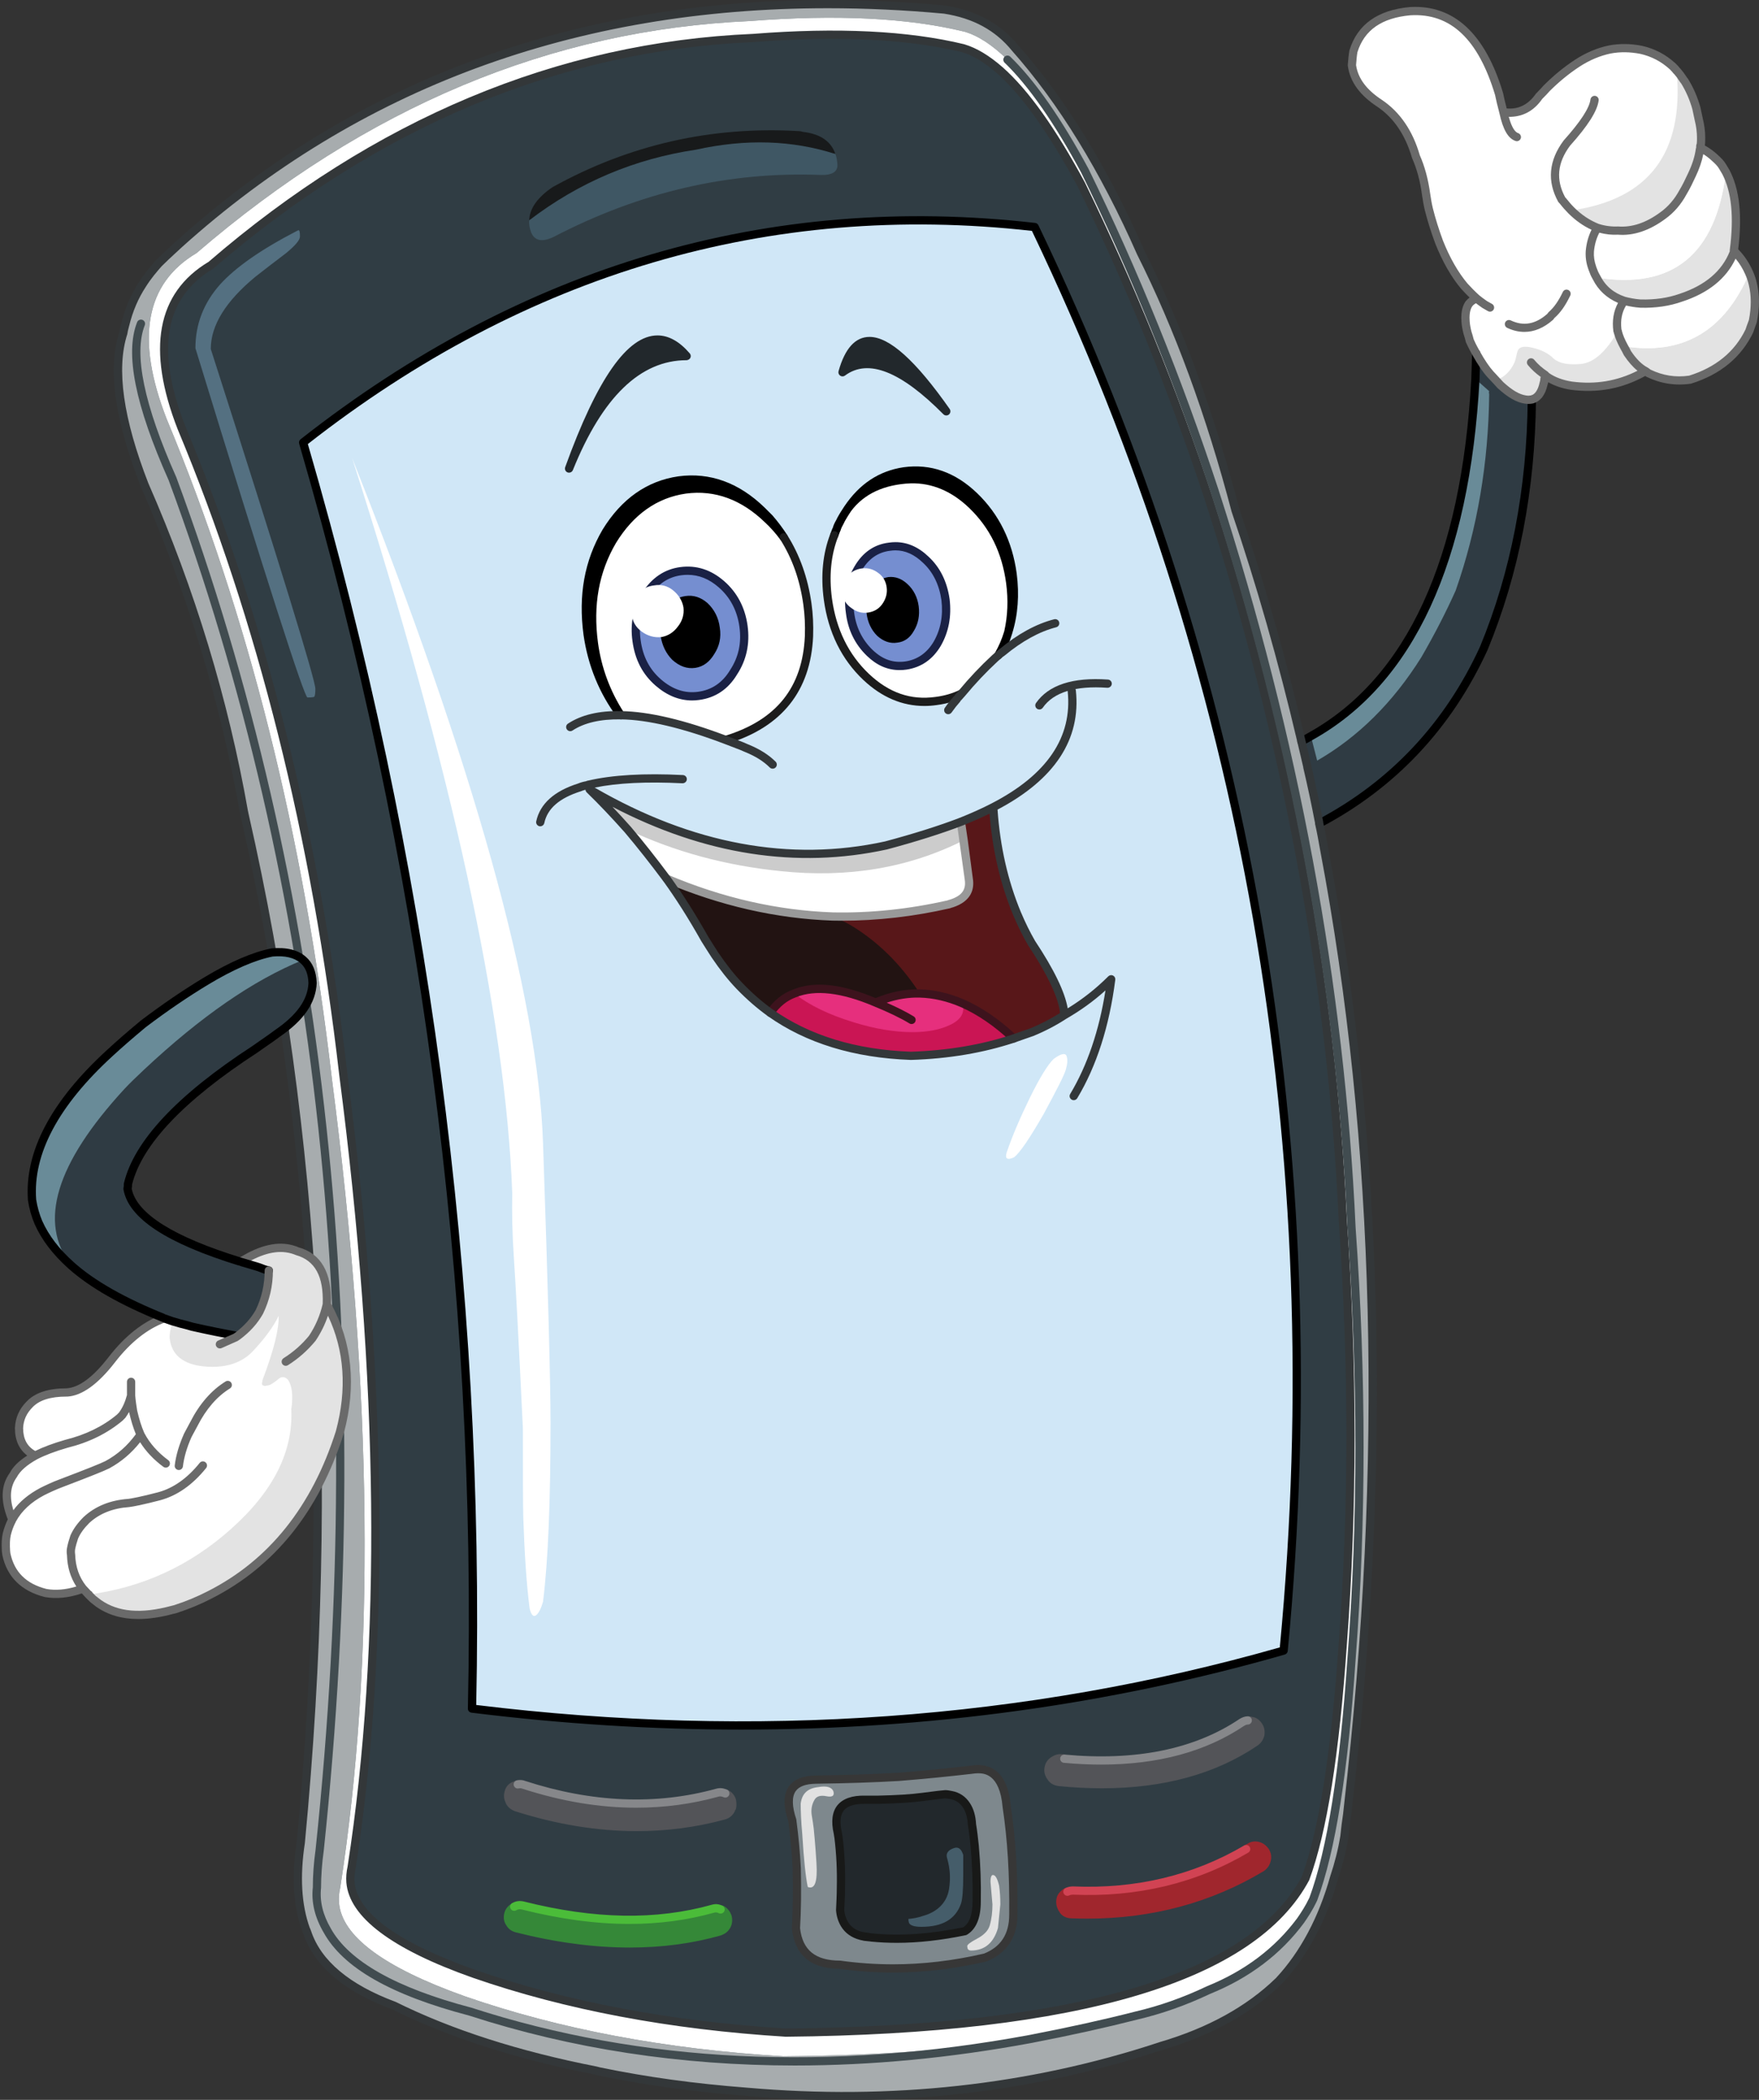
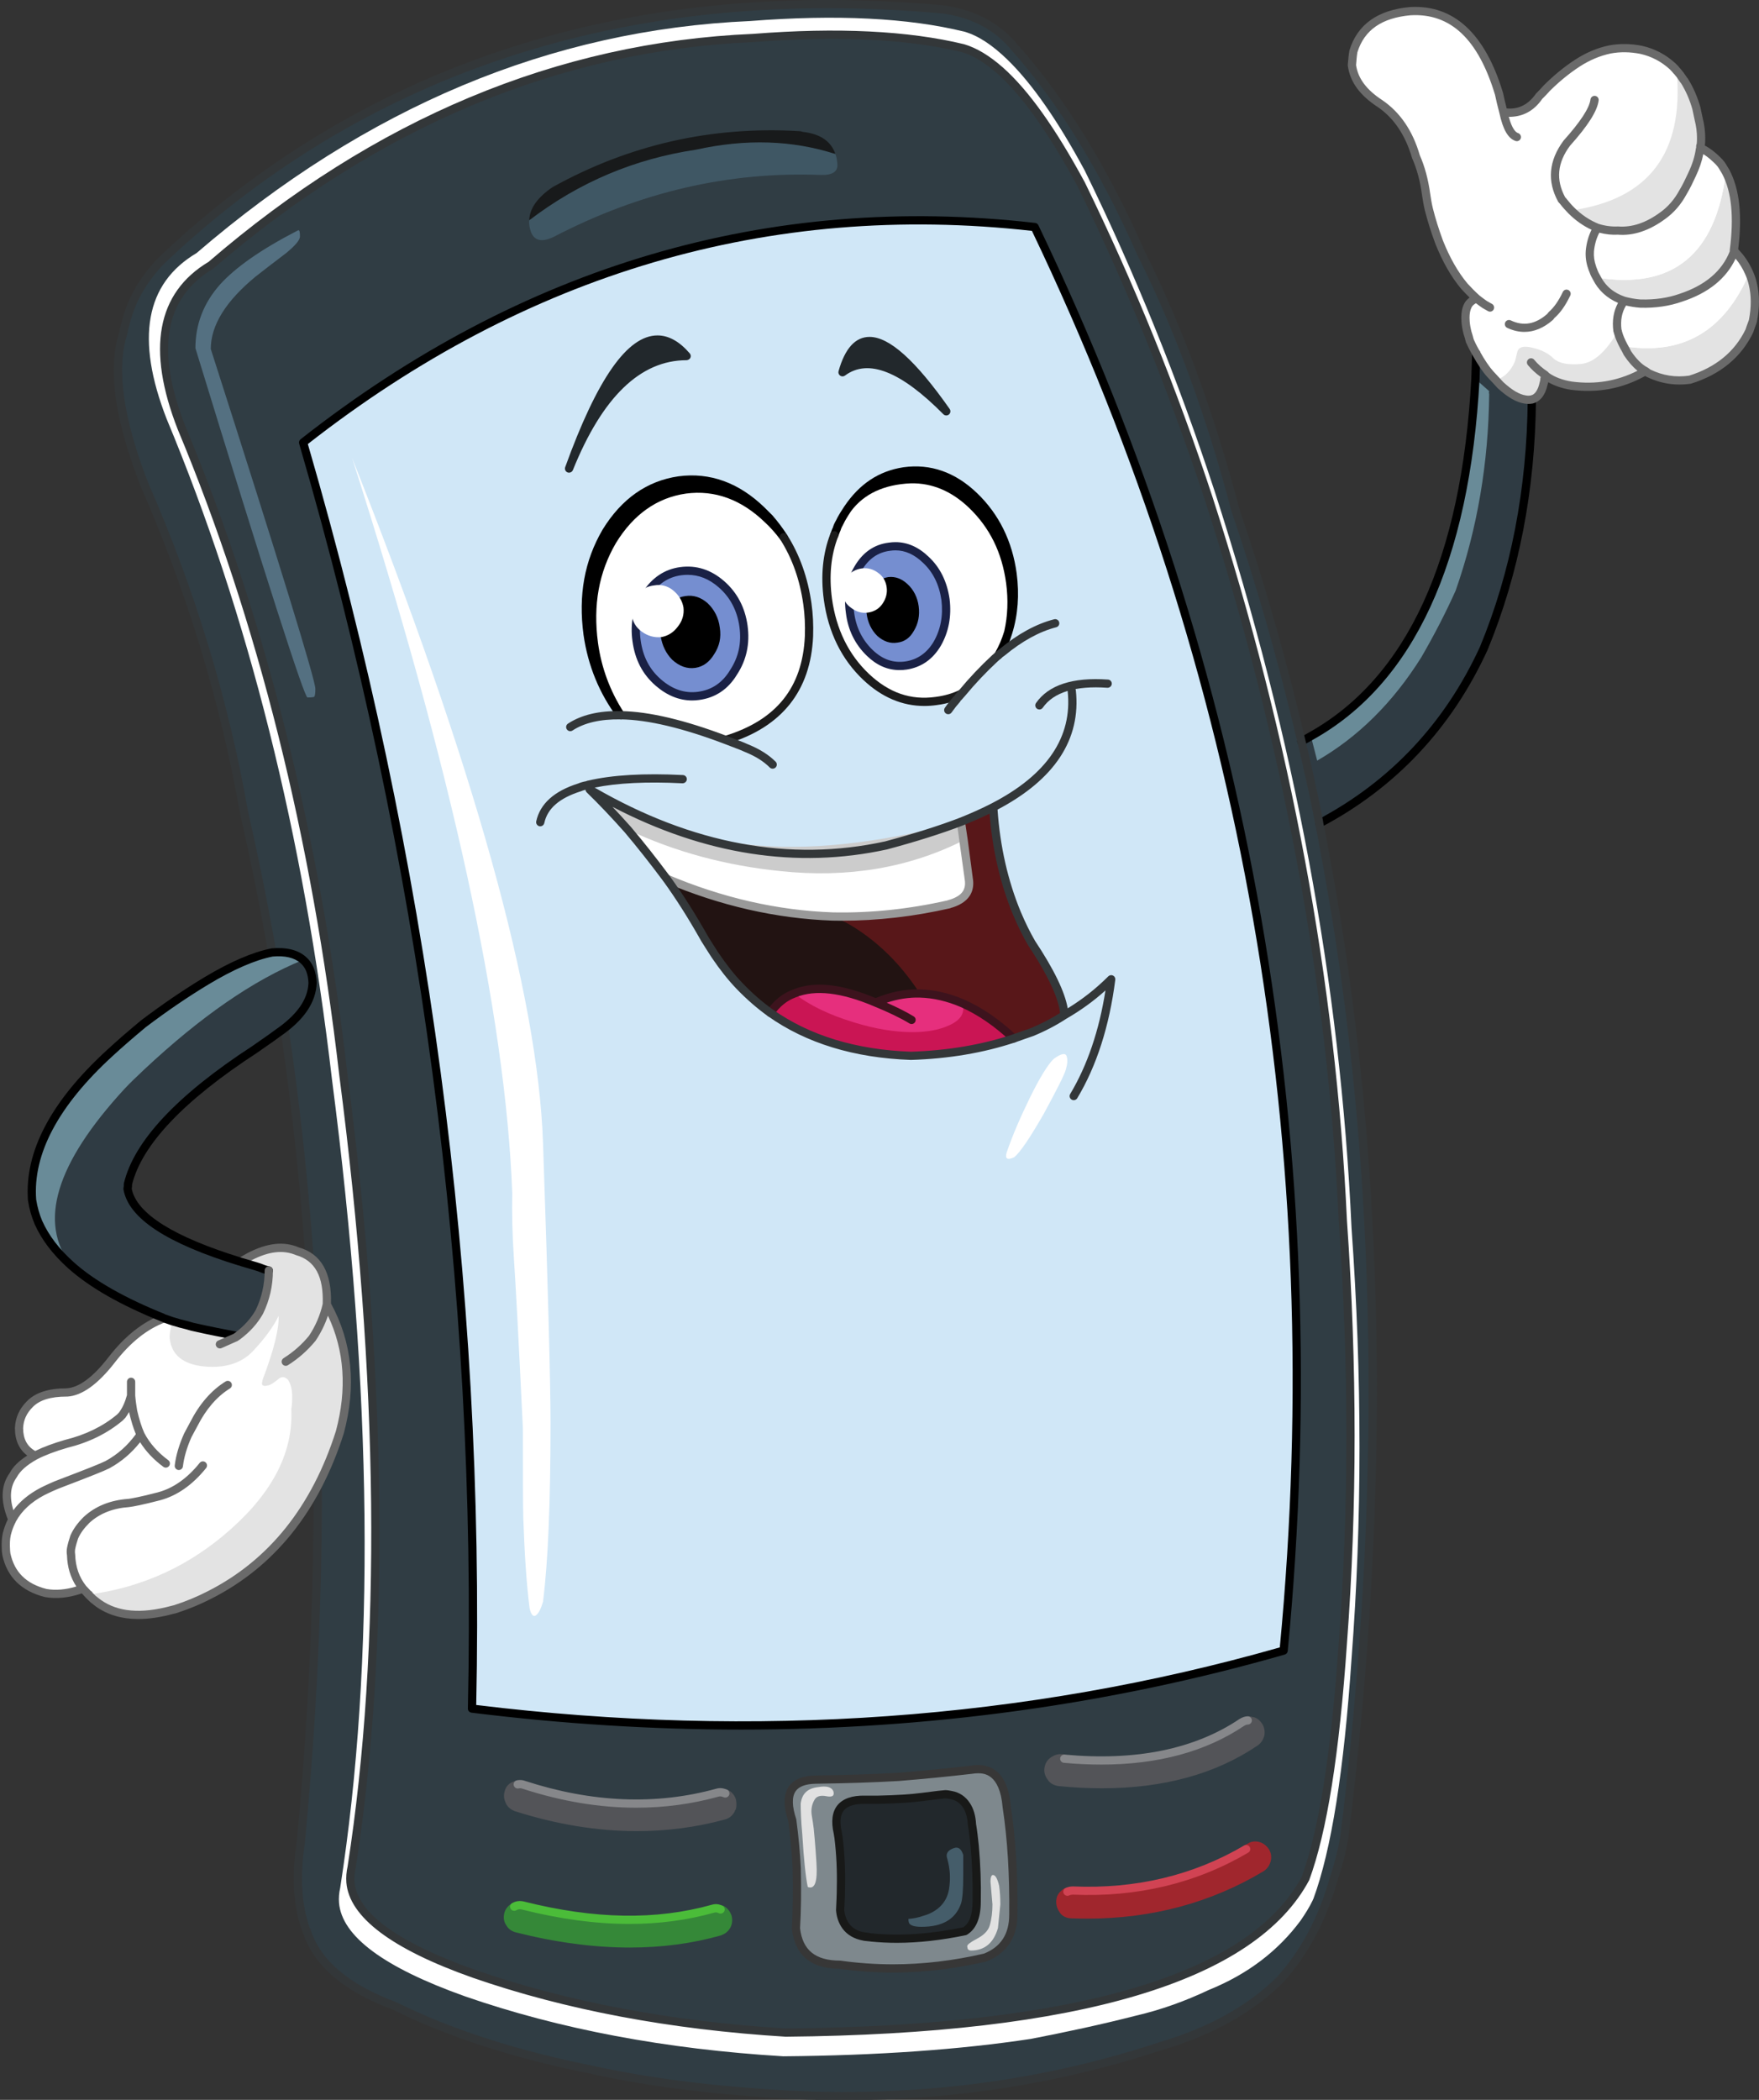
<svg xmlns="http://www.w3.org/2000/svg" height="254.7" preserveAspectRatio="xMidYMid meet" version="1.0" viewBox="-0.2 0.0 213.4 254.7" width="213.4" zoomAndPan="magnify">
  <rect x="-0.2" y="0.0" width="213.4" height="254.7" fill="#333333" stroke="none" />
  <defs>
    <clipPath id="a">
      <path d="M 14 0 L 167 0 L 167 254.738 L 14 254.738 Z M 14 0" />
    </clipPath>
    <clipPath id="b">
      <path d="M 14 0 L 167 0 L 167 254.738 L 14 254.738 Z M 14 0" />
    </clipPath>
    <clipPath id="c">
      <path d="M 13 0 L 167 0 L 167 254.738 L 13 254.738 Z M 13 0" />
    </clipPath>
    <clipPath id="d">
      <path d="M 163 0 L 213.199 0 L 213.199 49 L 163 49 Z M 163 0" />
    </clipPath>
  </defs>
  <g>
    <g>
      <path d="M 125.324 27.539 C 93.012 23.852 63.43 32.566 36.574 53.676 C 51.367 104.418 58.211 155.59 57.062 207.242 C 91.48 211.5 124.32 209.156 155.531 200.203 C 161.371 139.363 151.316 81.773 125.324 27.539" fill="#d0e7f7" />
    </g>
    <g>
      <path d="M 108.809 215.523 C 105.508 215.715 102.156 215.809 98.758 215.855 C 95.789 215.906 94.832 217.531 95.934 220.836 C 96.172 222.703 96.363 224.664 96.461 226.629 C 96.508 228.973 96.508 231.367 96.363 233.855 C 96.699 236.824 98.469 238.309 101.727 238.309 C 107.469 239.121 113.309 238.836 119.293 237.445 C 121.59 236.535 122.738 234.766 122.738 232.227 C 122.789 227.586 122.547 223.23 121.926 219.113 C 121.641 215.715 120.203 214.23 117.617 214.66 C 114.699 214.996 111.777 215.281 108.809 215.523 Z M 117.715 221.266 C 117.855 222.129 117.953 222.988 118.047 223.898 C 118.238 226.055 118.336 228.305 118.289 230.648 C 118.289 232.469 117.809 233.664 116.852 234.238 C 112.688 235.102 108.953 235.34 105.555 235.004 C 105.266 234.957 104.98 234.957 104.691 234.91 C 104.551 234.859 104.406 234.859 104.262 234.812 C 103.352 234.574 102.684 234.094 102.254 233.379 C 101.965 232.898 101.773 232.324 101.727 231.652 C 101.773 230.746 101.82 229.836 101.82 228.973 C 101.867 226.867 101.773 224.855 101.531 222.895 C 101.484 222.703 101.484 222.512 101.438 222.32 C 100.816 219.59 101.914 218.25 104.742 218.297 C 105.266 218.297 105.793 218.297 106.32 218.297 C 108.426 218.25 110.199 218.156 111.684 217.965 C 113.453 217.723 114.41 217.629 114.461 217.629 C 114.699 217.629 114.938 217.676 115.176 217.723 C 115.988 217.867 116.613 218.297 117.043 218.969 C 117.426 219.543 117.664 220.309 117.715 221.266" fill="#7e888d" />
    </g>
    <g>
      <path d="M 118.047 223.898 C 117.953 222.988 117.855 222.129 117.715 221.266 C 117.664 220.309 117.426 219.543 117.043 218.969 C 116.613 218.297 115.988 217.867 115.176 217.723 C 114.938 217.676 114.699 217.629 114.461 217.629 C 114.41 217.629 113.453 217.723 111.684 217.965 C 110.199 218.156 108.426 218.25 106.32 218.297 C 105.793 218.297 105.266 218.297 104.742 218.297 C 101.914 218.25 100.816 219.59 101.438 222.32 C 101.484 222.512 101.484 222.703 101.531 222.895 C 101.773 224.855 101.867 226.867 101.82 228.973 C 101.82 229.836 101.773 230.746 101.727 231.652 C 101.773 232.324 101.965 232.898 102.254 233.379 C 102.684 234.094 103.352 234.574 104.262 234.812 L 105.555 235.004 C 108.953 235.34 112.688 235.102 116.852 234.238 C 117.809 233.664 118.289 232.469 118.289 230.648 C 118.336 228.305 118.238 226.055 118.047 223.898" fill="#22282c" />
    </g>
    <g>
      <path d="M 116.566 121.699 C 114.793 120.934 113.07 120.551 111.395 120.5 C 109.625 120.453 107.805 120.836 106.031 121.602 C 101.867 119.832 98.613 119.496 96.172 120.5 C 94.977 120.934 94.02 121.746 93.254 122.848 C 97.848 126.102 103.547 127.824 110.293 128.066 C 114.891 127.922 119.055 127.203 122.789 125.957 C 120.68 123.996 118.621 122.605 116.566 121.699" fill="#e62f7d" />
    </g>
    <g>
      <path d="M 124.941 114.375 C 124.273 113.227 123.695 112.027 123.172 110.785 C 121.543 106.859 120.586 102.551 120.301 97.906 C 119.102 98.527 117.809 99.102 116.371 99.68 L 116.711 101.926 L 117.328 106.617 C 117.57 108.102 116.852 109.059 115.227 109.586 C 115.078 109.633 114.984 109.633 114.938 109.684 C 110.102 110.785 105.41 111.262 100.816 111.168 C 94.02 110.926 87.316 109.395 80.664 106.57 C 82.289 108.82 83.824 111.262 85.305 113.895 C 85.688 114.52 86.121 115.188 86.551 115.859 C 87.461 117.199 88.418 118.441 89.52 119.59 C 90.668 120.789 91.91 121.891 93.254 122.848 C 94.02 121.746 94.977 120.934 96.172 120.5 C 98.613 119.496 101.867 119.832 106.031 121.602 C 107.805 120.836 109.625 120.453 111.395 120.5 C 113.07 120.551 114.793 120.934 116.566 121.699 C 118.621 122.605 120.68 123.996 122.789 125.957 C 123.508 125.719 124.273 125.434 124.988 125.191 C 126.379 124.617 127.672 123.949 128.914 123.133 C 128.867 121.266 127.574 118.348 124.941 114.375" fill="#581719" />
    </g>
    <g>
      <path d="M 184.828 48.457 C 183.914 48.312 182.961 47.738 181.859 46.734 C 181.809 46.688 181.809 46.688 181.762 46.641 C 181.57 46.445 181.43 46.258 181.285 46.113 L 180.613 45.395 C 180.137 44.867 179.562 44.055 178.891 42.855 C 178.844 43.91 178.844 44.965 178.797 45.969 C 177.598 68.133 170.945 82.539 158.836 89.289 C 158.449 89.527 158.066 89.723 157.684 89.91 C 157.926 90.918 158.164 91.922 158.402 92.93 C 158.402 92.977 158.402 92.977 158.402 93.023 C 158.93 95.273 159.406 97.523 159.84 99.773 L 159.887 99.867 C 168.84 95.129 175.492 88.047 179.801 78.664 C 183.582 69.52 185.547 59.422 185.641 48.457 C 185.402 48.508 185.113 48.508 184.828 48.457" fill="#2f3b43" />
    </g>
    <g>
      <path d="M 212.445 34.434 C 212.352 34 212.207 33.57 212.016 33.141 C 211.586 32.133 211.012 31.273 210.199 30.461 C 210.199 30.41 210.199 30.41 210.148 30.41 C 210.676 26.344 210.387 23.184 209.191 20.887 C 209.047 20.645 208.906 20.406 208.762 20.168 C 208.57 19.832 208.234 19.496 207.758 19.066 C 207.277 18.637 206.848 18.348 206.512 18.156 L 206.129 17.965 L 206.031 18.109 C 206.078 18.059 206.078 17.965 206.078 17.918 L 206.078 17.727 C 206.078 17.676 206.078 17.676 206.129 17.629 C 206.176 17.297 206.176 17.008 206.176 16.719 C 206.176 16.004 206.078 15.234 205.891 14.469 C 205.793 13.992 205.699 13.562 205.602 13.129 C 205.266 11.934 204.789 10.832 204.164 9.828 C 204.023 9.684 203.926 9.492 203.785 9.301 C 203.641 9.062 203.449 8.867 203.305 8.68 C 203.258 8.633 203.258 8.633 203.211 8.582 C 203.172 8.539 203.148 8.512 203.113 8.473 C 203.082 8.426 203.051 8.375 203.016 8.344 C 202.969 8.297 202.871 8.199 202.73 8.055 C 201.629 7.051 200.383 6.383 198.898 6.047 C 197.656 5.805 196.41 5.758 195.117 5.996 C 193.73 6.285 192.391 6.859 191.145 7.672 C 189.758 8.582 188.562 9.59 187.461 10.688 C 187.172 11.023 186.883 11.312 186.551 11.645 C 185.449 13.227 183.965 13.895 182.195 13.609 C 182.004 12.891 181.809 12.125 181.668 11.406 C 179.562 4.418 175.969 1.066 170.895 1.355 C 167.211 1.688 164.914 3.27 164.004 6.188 C 163.906 6.715 163.859 7.289 163.812 7.91 C 164.051 9.684 165.152 11.215 167.211 12.555 C 169.316 13.992 170.754 16.145 171.566 18.969 C 172.141 20.262 172.574 21.793 172.812 23.566 C 172.906 24.188 173.004 24.809 173.148 25.387 C 173.48 26.727 173.914 28.066 174.391 29.359 C 175.203 31.414 176.211 33.234 177.453 34.719 C 177.934 35.246 178.414 35.723 178.938 36.203 C 178.555 36.348 178.27 36.539 178.027 36.824 C 177.789 37.16 177.645 37.594 177.598 38.117 C 177.551 38.691 177.598 39.457 177.84 40.367 C 177.934 40.656 178.027 40.988 178.125 41.371 C 178.172 41.422 178.172 41.469 178.223 41.566 C 178.414 41.996 178.652 42.426 178.891 42.855 C 179.562 44.055 180.137 44.867 180.613 45.395 L 181.285 46.113 C 181.43 46.258 181.57 46.445 181.762 46.641 C 181.809 46.688 181.809 46.688 181.859 46.734 C 182.961 47.738 183.914 48.312 184.828 48.457 C 185.113 48.508 185.402 48.508 185.641 48.457 C 186.359 48.266 186.84 47.598 187.078 46.496 C 187.125 46.352 187.172 46.16 187.172 45.969 C 187.219 45.824 187.219 45.68 187.27 45.586 L 187.27 45.535 C 187.316 45.535 187.363 45.586 187.41 45.633 C 188.227 46.207 189.23 46.59 190.426 46.781 C 193.73 47.215 196.699 46.59 199.426 45.012 C 199.523 45.059 199.617 45.156 199.762 45.25 C 201.438 46.062 203.113 46.305 204.789 46.062 C 208.188 45.012 210.629 43.051 212.016 40.176 C 212.16 39.746 212.305 39.363 212.445 38.98 C 212.781 37.305 212.781 35.773 212.445 34.434" fill="#fff" />
    </g>
    <g clip-path="url(#a)">
      <path d="M 160.461 103.078 C 160.27 101.977 160.078 100.922 159.84 99.867 C 159.84 99.82 159.84 99.82 159.84 99.773 C 159.406 97.523 158.93 95.273 158.402 93.023 C 158.402 92.977 158.402 92.977 158.402 92.93 C 158.164 91.922 157.926 90.918 157.684 89.91 C 155.434 80.34 152.801 71.004 149.691 61.91 C 146.629 50.23 142.797 39.793 138.203 30.648 C 133.75 20.551 128.676 12.27 122.93 5.805 C 120.871 3.27 118.047 1.738 114.41 1.164 C 77.359 -2.234 46.387 7.242 21.543 29.598 C 20.73 30.363 19.867 31.129 19.055 31.941 C 18.336 32.758 17.664 33.57 17.094 34.48 C 16.086 36.012 15.418 37.641 14.984 39.41 C 14.891 39.746 14.793 40.129 14.746 40.465 C 13.359 44.723 14.219 50.805 17.332 58.797 C 22.98 71.676 27 84.887 29.395 98.48 C 29.441 98.625 29.441 98.77 29.488 98.91 C 38.25 137.398 40.547 178.949 36.289 223.516 C 35.664 227.586 35.855 231.078 36.91 234 C 36.957 234.094 37.008 234.191 37.055 234.336 C 38.297 238.117 41.84 241.133 47.633 243.285 C 54.383 246.637 62.52 249.27 72.047 251.137 C 72.191 251.184 72.285 251.184 72.43 251.234 C 78.172 252.43 84.156 253.242 90.426 253.723 C 107.996 255.254 124.605 253.434 140.355 248.266 C 140.453 248.215 140.547 248.215 140.645 248.168 C 146.531 246.445 151.316 243.812 154.957 240.27 C 157.973 237.016 160.223 232.852 161.656 227.727 C 162.184 226.148 162.613 224.52 162.902 222.75 C 162.996 221.84 163.094 220.98 163.238 220.07 L 163.336 219.207 L 163.336 219.16 C 168.168 177.418 167.211 138.738 160.461 103.078 Z M 119.293 237.445 C 113.309 238.836 107.469 239.121 101.727 238.309 C 98.469 238.309 96.699 236.824 96.363 233.855 C 96.508 231.367 96.508 228.973 96.461 226.629 C 96.363 224.664 96.172 222.703 95.934 220.836 C 94.832 217.531 95.789 215.906 98.758 215.855 C 102.156 215.809 105.508 215.715 108.809 215.523 C 111.777 215.281 114.699 214.996 117.617 214.66 C 120.203 214.23 121.641 215.715 121.926 219.113 C 122.547 223.23 122.789 227.586 122.738 232.227 C 122.738 234.766 121.59 236.535 119.293 237.445 Z M 155.531 200.203 C 124.32 209.156 91.48 211.5 57.062 207.242 C 58.211 155.59 51.367 104.418 36.574 53.676 C 63.43 32.566 93.012 23.852 125.324 27.539 C 151.316 81.773 161.371 139.363 155.531 200.203" fill="#303d44" />
    </g>
    <g>
      <path d="M 116.711 101.926 L 116.371 99.68 C 113.742 100.684 110.676 101.641 107.277 102.551 C 95.453 105.137 83.488 102.887 71.328 95.754 C 72.906 97.285 74.441 98.91 75.973 100.637 C 77.551 102.504 79.129 104.512 80.664 106.57 C 87.316 109.395 94.02 110.926 100.816 111.168 C 105.41 111.262 110.102 110.785 114.938 109.684 C 114.984 109.633 115.078 109.633 115.227 109.586 C 116.852 109.059 117.57 108.102 117.328 106.617 L 116.711 101.926" fill="#fff" />
    </g>
    <g>
      <path d="M 39.445 158.223 C 39.59 154.633 38.395 152.477 35.855 151.762 C 34.18 151.043 32.266 151.281 30.066 152.43 C 29.824 152.574 29.441 152.766 29.012 153.051 C 30.305 153.434 31.164 153.676 31.5 153.816 C 31.836 153.965 32.172 154.059 32.41 154.105 C 32.41 155.875 32.027 157.551 31.262 159.133 C 30.641 160.23 29.777 161.191 28.629 162.051 C 26.855 161.715 25.133 161.383 23.457 161 C 23.172 160.949 22.883 160.855 22.547 160.758 C 21.926 160.617 21.258 160.426 20.633 160.23 C 20.395 160.137 20.059 160.043 19.723 159.898 C 17.473 160.711 15.32 162.387 13.359 164.926 C 11.395 167.461 9.578 168.801 7.949 168.898 C 7.902 168.898 7.902 168.898 7.852 168.898 C 5.793 168.898 4.312 169.375 3.402 170.332 C 2.586 171.148 2.156 172.105 2.109 173.207 C 2.109 174.832 2.777 175.934 4.07 176.555 C 2.777 177.273 1.867 178.039 1.391 178.949 C 0.387 180.34 0.387 182.109 1.293 184.312 C 1.246 184.359 1.246 184.453 1.199 184.504 C 0.961 184.98 0.77 185.508 0.625 186.082 C 0.48 186.703 0.48 187.422 0.527 188.141 L 0.527 188.188 C 0.527 188.285 0.527 188.379 0.578 188.523 C 1.105 190.965 2.684 192.543 5.316 193.215 C 6.656 193.453 8.188 193.309 9.863 192.688 C 10.199 193.023 10.391 193.262 10.535 193.406 C 10.773 193.645 10.918 193.789 11.059 193.934 C 11.25 194.078 11.492 194.27 11.73 194.461 C 13.98 196.039 16.949 196.277 20.684 195.273 C 20.824 195.227 20.922 195.227 21.066 195.176 C 22.547 194.699 23.938 194.125 25.23 193.453 C 32.793 189.625 38.059 183.066 41.027 173.73 C 42.559 168.035 42.031 162.867 39.445 158.223" fill="#fff" />
    </g>
    <g>
      <path d="M 180.469 47.785 C 180.422 47.691 180.422 47.594 180.469 47.449 L 178.797 45.969 C 177.598 68.133 170.945 82.539 158.836 89.289 L 159.598 92.258 C 164.578 89.387 168.789 85.219 172.238 79.715 C 173.816 76.984 175.203 74.305 176.402 71.625 C 179.035 64.109 180.375 56.164 180.469 47.785" fill="#698b98" />
    </g>
    <g>
      <path d="M 212.445 34.43 C 212.352 34 212.207 33.57 212.016 33.137 C 209 40.176 203.926 43.141 196.793 41.992 C 196.938 42.234 197.082 42.52 197.227 42.809 C 197.895 43.812 198.613 44.578 199.426 45.012 C 199.523 45.059 199.617 45.152 199.762 45.25 C 201.438 46.062 203.113 46.301 204.789 46.062 C 208.188 45.012 210.629 43.047 212.016 40.176 C 212.16 39.742 212.305 39.359 212.445 38.977 C 212.781 37.301 212.781 35.77 212.445 34.43" fill="#e3e3e3" />
    </g>
    <g>
      <path d="M 203.16 8.531 C 203.16 8.531 203.16 8.531 203.211 8.582 L 203.16 8.531" fill="#fff" />
    </g>
    <g>
      <path d="M 210.199 30.457 C 210.199 30.41 210.199 30.41 210.148 30.41 C 210.676 26.34 210.387 23.18 209.191 20.883 C 207.949 30.887 202.73 35.148 193.492 33.664 C 194.16 35.004 195.262 35.961 196.844 36.488 C 197.414 36.633 198.086 36.777 198.805 36.824 C 200.574 36.871 202.254 36.633 203.734 36.105 C 207.086 35.004 209.238 33.09 210.199 30.457" fill="#e3e3e3" />
    </g>
    <g>
      <path d="M 196.074 40.176 C 194.641 42.664 193.156 44.004 191.578 44.148 C 189.996 44.289 188.895 44.051 188.273 43.477 C 187.652 42.855 186.789 42.426 185.734 42.184 C 184.637 41.898 184.012 42.09 183.871 42.711 C 183.727 43.336 183.629 43.719 183.582 43.859 C 183.055 45.059 182.289 45.773 181.285 46.109 C 181.43 46.254 181.57 46.445 181.762 46.637 C 181.809 46.684 181.809 46.684 181.859 46.734 C 182.961 47.738 183.914 48.312 184.828 48.457 C 185.113 48.504 185.402 48.504 185.641 48.457 C 186.359 48.266 186.84 47.594 187.078 46.492 C 187.125 46.352 187.172 46.156 187.172 45.969 C 187.219 45.824 187.219 45.68 187.27 45.586 L 187.27 45.488 C 186.551 45.012 185.977 44.484 185.547 43.957 C 185.977 44.484 186.551 45.012 187.27 45.488 L 187.27 45.535 C 187.316 45.535 187.363 45.586 187.41 45.633 C 188.227 46.207 189.23 46.59 190.426 46.781 C 193.73 47.211 196.699 46.59 199.426 45.012 C 198.613 44.578 197.895 43.812 197.227 42.809 C 197.082 42.52 196.938 42.234 196.793 41.992 C 196.461 41.371 196.219 40.797 196.074 40.27 C 196.074 40.223 196.074 40.223 196.074 40.176" fill="#e3e3e3" />
    </g>
    <g>
      <path d="M 202.73 8.055 C 202.871 8.195 202.969 8.293 203.016 8.34 C 203.066 8.391 203.113 8.484 203.16 8.531 L 203.211 8.582 C 203.016 8.34 202.871 8.195 202.73 8.055" fill="#e3e3e3" />
    </g>
    <g clip-path="url(#b)">
-       <path d="M 158.402 92.926 C 158.164 91.922 157.926 90.914 157.684 89.91 C 155.434 80.336 152.801 71.004 149.691 61.906 C 146.629 50.227 142.797 39.793 138.203 30.648 C 133.75 20.547 128.676 12.266 122.93 5.805 C 120.871 3.266 118.047 1.734 114.41 1.16 C 77.359 -2.238 46.387 7.238 21.543 29.594 C 20.727 30.359 19.867 31.129 19.055 31.941 C 18.336 32.754 17.664 33.57 17.094 34.477 C 16.086 36.012 15.414 37.637 14.984 39.406 C 14.891 39.742 14.793 40.129 14.746 40.461 C 13.355 44.723 14.219 50.801 17.332 58.797 C 22.977 71.672 27 84.887 29.395 98.48 C 29.441 98.625 29.441 98.766 29.488 98.91 C 38.25 137.398 40.547 178.949 36.285 223.516 C 35.664 227.586 35.855 231.078 36.91 234 C 36.957 234.094 37.008 234.191 37.051 234.332 C 38.297 238.113 41.84 241.133 47.633 243.285 C 54.383 246.637 62.52 249.27 72.043 251.137 C 72.191 251.184 72.285 251.184 72.426 251.23 C 78.172 252.43 84.156 253.242 90.426 253.723 C 107.996 255.254 124.605 253.434 140.355 248.262 C 140.453 248.215 140.547 248.215 140.645 248.168 C 146.531 246.445 151.316 243.812 154.957 240.27 C 157.973 237.016 160.223 232.852 161.656 227.727 C 162.184 226.148 162.613 224.52 162.902 222.75 C 162.996 221.84 163.094 220.977 163.238 220.07 L 163.336 219.207 L 163.336 219.16 C 168.168 177.418 167.211 138.738 160.461 103.074 C 160.27 101.973 160.078 100.922 159.84 99.867 C 159.84 99.82 159.84 99.82 159.84 99.773 C 159.406 97.523 158.93 95.273 158.402 93.023 C 158.402 92.977 158.402 92.977 158.402 92.926 Z M 163.766 148.934 C 165.055 166.98 165.055 184.406 163.766 201.207 C 162.855 214.707 161.32 224.426 159.121 230.359 C 159.074 230.41 159.074 230.41 159.074 230.457 C 158.641 231.367 158.113 232.18 157.59 232.945 C 154.859 236.633 151.176 239.457 146.438 241.371 C 143.609 242.711 140.691 243.766 137.629 244.48 C 133.32 245.582 129.059 246.492 124.848 247.305 C 100.336 251.855 77.695 250.754 56.871 244.004 C 47.586 241.562 41.793 238.309 39.492 234.141 C 38.488 232.418 38.059 230.695 38.25 228.973 C 38.25 227.633 38.344 226.102 38.586 224.379 C 45.047 163.008 39.062 107.574 20.727 58.078 C 16.758 49.176 15.465 42.902 16.902 39.266 C 15.465 42.902 16.758 49.176 20.727 58.078 C 39.062 107.574 45.047 163.008 38.586 224.379 C 38.344 226.102 38.25 227.633 38.25 228.973 C 38.059 230.695 38.488 232.418 39.492 234.141 C 41.793 238.309 47.586 241.562 56.871 244.004 C 77.695 250.754 100.336 251.855 124.848 247.305 C 116.324 248.598 106.32 249.316 94.832 249.414 C 80.52 248.551 67.641 246.109 56.203 242.137 C 46.387 238.641 41.266 234.859 40.93 230.793 C 40.883 230.219 40.93 229.594 41.074 228.973 C 45.336 201.543 45 168.848 40.07 130.887 C 36.621 101.258 29.918 74.547 20.012 50.801 C 16.23 41.086 17.426 34.383 23.648 30.695 C 44.234 12.984 66.637 3.602 90.809 2.551 C 101.293 1.734 109.961 2.164 116.805 3.844 C 118.48 4.32 120.203 5.469 122.023 7.238 C 124.941 10.066 128.102 14.566 131.402 20.691 C 137.484 33.09 142.703 46.016 147.152 59.562 C 156.871 89.625 162.426 119.398 163.766 148.934" fill="#a7acae" />
-     </g>
+       </g>
    <g>
      <path d="M 163.766 201.207 C 165.055 184.406 165.055 166.98 163.766 148.934 C 162.426 119.398 156.871 89.625 147.152 59.562 C 142.703 46.016 137.484 33.09 131.402 20.691 C 128.102 14.566 124.941 10.066 122.023 7.238 C 120.203 5.469 118.48 4.32 116.805 3.844 C 109.961 2.164 101.293 1.734 90.809 2.551 C 66.637 3.602 44.234 12.984 23.648 30.695 C 17.426 34.383 16.23 41.086 20.012 50.801 C 29.918 74.547 36.621 101.258 40.07 130.887 C 45 168.848 45.336 201.543 41.074 228.973 C 40.93 229.594 40.883 230.219 40.93 230.793 C 41.266 234.859 46.387 238.641 56.203 242.137 C 67.641 246.109 80.52 248.551 94.832 249.414 C 106.32 249.316 116.324 248.598 124.848 247.305 C 129.059 246.492 133.32 245.582 137.629 244.48 C 140.691 243.766 143.609 242.711 146.438 241.371 C 151.176 239.457 154.859 236.633 157.59 232.945 C 158.113 232.18 158.641 231.367 159.074 230.457 C 159.074 230.41 159.074 230.41 159.121 230.359 C 161.32 224.426 162.855 214.707 163.766 201.207 Z M 162.711 148.074 C 163.953 165.738 163.953 182.824 162.711 199.293 C 161.801 212.504 160.316 222.031 158.164 227.871 C 151.699 239.98 130.688 246.207 95.117 246.539 C 81.094 245.68 68.457 243.285 57.301 239.406 C 47.68 236.008 42.656 232.277 42.32 228.301 C 42.27 227.727 42.32 227.105 42.461 226.484 C 46.629 199.629 46.289 167.555 41.457 130.359 C 38.105 101.305 31.547 75.168 21.832 51.902 C 18.098 42.379 19.293 35.82 25.371 32.18 C 45.527 14.805 67.496 5.613 91.195 4.609 C 101.484 3.793 109.961 4.227 116.66 5.852 C 118.098 6.281 119.578 7.191 121.16 8.582 C 124.223 11.309 127.48 15.906 130.973 22.367 C 136.91 34.527 142.078 47.211 146.438 60.473 C 155.961 89.91 161.371 119.109 162.711 148.074" fill="#fff" />
    </g>
    <g>
      <path d="M 151.176 208.676 C 150.934 208.676 150.695 208.77 150.457 208.914 C 144.902 212.648 137.723 214.133 128.914 213.32 C 128.77 213.27 128.676 213.27 128.578 213.27 C 128.195 213.223 127.863 213.367 127.527 213.605 C 127.191 213.844 127.047 214.18 127 214.562 C 126.953 214.945 127.098 215.281 127.336 215.617 C 127.574 215.953 127.91 216.094 128.293 216.145 C 138.012 217.102 145.957 215.473 152.086 211.309 C 152.418 211.07 152.609 210.781 152.703 210.398 C 152.754 209.969 152.703 209.633 152.465 209.297 C 152.227 208.961 151.941 208.77 151.559 208.723 C 151.414 208.676 151.27 208.676 151.176 208.676" fill="#535458" />
    </g>
    <g>
      <path d="M 85.766 20.203 C 90.445 19.172 94.273 19.418 98.016 19.617 C 99.137 19.68 99.945 18.297 101.148 18.68 C 100.625 17.148 99.332 16.238 97.223 16 C 97.082 15.953 96.891 15.906 96.746 15.906 C 86.168 15.281 76.16 17.531 66.828 22.703 C 65.008 23.945 64.051 25.285 64.004 26.723 C 64.641 26.238 65.543 27.336 66.184 26.953 C 71.656 23.676 77.035 22.309 83.598 20.367 L 85.766 20.203" fill="#181a1b" />
    </g>
    <g>
      <path d="M 101.148 18.68 C 95.93 17.008 90.332 16.812 84.254 18.152 C 76.832 19.258 70.082 22.078 64.004 26.723 C 63.957 27.203 64.051 27.68 64.242 28.207 C 64.672 29.215 65.582 29.402 66.969 28.734 C 77.457 23.277 88.227 20.789 99.379 21.219 C 100.812 21.266 101.484 20.789 101.391 19.879 C 101.344 19.445 101.293 19.016 101.148 18.68" fill="#3f5764" />
    </g>
    <g>
      <path d="M 108.809 215.52 C 105.508 215.711 102.156 215.809 98.758 215.855 C 95.789 215.902 94.832 217.531 95.93 220.836 C 96.172 222.703 96.363 224.664 96.461 226.625 C 96.508 228.973 96.508 231.367 96.363 233.855 C 96.699 236.824 98.469 238.309 101.727 238.309 C 107.469 239.121 113.309 238.832 119.293 237.445 C 121.59 236.535 122.738 234.766 122.738 232.227 C 122.789 227.586 122.547 223.227 121.926 219.109 C 121.641 215.711 120.203 214.23 117.617 214.66 C 114.699 214.996 111.777 215.281 108.809 215.52 Z M 117.715 221.266 C 117.855 222.125 117.953 222.988 118.047 223.898 C 118.238 226.051 118.336 228.301 118.289 230.648 C 118.289 232.465 117.809 233.664 116.852 234.238 C 112.688 235.098 108.953 235.34 105.555 235.004 C 105.266 234.957 104.98 234.957 104.691 234.906 C 104.551 234.859 104.406 234.859 104.262 234.812 C 103.352 234.574 102.684 234.094 102.254 233.375 C 101.965 232.898 101.773 232.324 101.727 231.652 C 101.773 230.742 101.82 229.832 101.82 228.973 C 101.867 226.867 101.773 224.855 101.531 222.895 C 101.484 222.703 101.484 222.512 101.438 222.316 C 100.812 219.59 101.914 218.25 104.738 218.297 C 105.266 218.297 105.793 218.297 106.32 218.297 C 108.426 218.25 110.199 218.152 111.684 217.961 C 113.453 217.723 114.41 217.629 114.461 217.629 C 114.699 217.629 114.938 217.676 115.176 217.723 C 115.988 217.867 116.613 218.297 117.043 218.969 C 117.426 219.543 117.664 220.309 117.715 221.266" fill="#7e888d" />
    </g>
    <g>
      <path d="M 118.047 223.898 C 117.953 222.988 117.855 222.125 117.715 221.266 C 117.664 220.309 117.426 219.543 117.043 218.969 C 116.613 218.297 115.988 217.867 115.176 217.723 C 114.938 217.676 114.699 217.629 114.461 217.629 C 114.41 217.629 113.453 217.723 111.684 217.961 C 110.199 218.152 108.426 218.25 106.32 218.297 C 105.793 218.297 105.266 218.297 104.738 218.297 C 101.914 218.25 100.812 219.59 101.438 222.316 C 101.484 222.512 101.484 222.703 101.531 222.895 C 101.773 224.855 101.867 226.867 101.82 228.973 C 101.82 229.832 101.773 230.742 101.727 231.652 C 101.773 232.324 101.965 232.898 102.254 233.375 C 102.684 234.094 103.352 234.574 104.262 234.812 L 105.555 235.004 C 108.953 235.34 112.688 235.098 116.852 234.238 C 117.809 233.664 118.289 232.465 118.289 230.648 C 118.336 228.301 118.238 226.051 118.047 223.898" fill="#22282c" />
    </g>
    <g>
      <path d="M 63.238 231.125 C 62.855 231.031 62.52 231.078 62.184 231.27 C 62.137 231.27 62.137 231.27 62.137 231.316 C 61.801 231.508 61.562 231.797 61.469 232.18 C 61.371 232.562 61.418 232.945 61.656 233.281 C 61.848 233.617 62.137 233.809 62.52 233.902 C 71.613 236.199 79.801 236.344 87.078 234.285 C 87.461 234.145 87.746 233.949 87.938 233.617 C 88.129 233.281 88.176 232.898 88.082 232.516 C 87.938 232.133 87.746 231.844 87.41 231.652 C 87.363 231.605 87.27 231.605 87.219 231.605 C 86.934 231.461 86.648 231.414 86.309 231.508 C 79.465 233.426 71.805 233.281 63.238 231.125" fill="#358838" />
    </g>
    <g>
      <path d="M 151.367 224.09 C 151.223 224.137 151.129 224.234 150.984 224.281 C 144.711 227.965 137.676 229.645 129.969 229.309 C 129.73 229.309 129.488 229.355 129.297 229.449 C 129.156 229.5 129.012 229.547 128.914 229.691 C 128.578 229.93 128.438 230.266 128.438 230.695 C 128.438 231.078 128.578 231.414 128.82 231.75 C 129.059 232.035 129.395 232.18 129.824 232.18 C 138.297 232.516 146.004 230.648 152.852 226.531 C 153.184 226.293 153.379 226.004 153.473 225.621 C 153.566 225.238 153.52 224.902 153.328 224.57 C 153.09 224.234 152.801 223.992 152.418 223.898 C 152.035 223.801 151.699 223.852 151.367 224.09" fill="#a0262d" />
    </g>
    <g>
      <path d="M 63.336 216.477 C 63.094 216.383 62.855 216.383 62.613 216.43 C 62.473 216.477 62.375 216.527 62.23 216.574 C 61.848 216.719 61.609 217.004 61.516 217.387 C 61.418 217.676 61.418 217.961 61.516 218.25 C 61.562 218.297 61.562 218.395 61.609 218.488 C 61.754 218.824 62.039 219.062 62.422 219.207 C 71.281 222.031 79.656 222.367 87.602 220.211 C 87.984 220.117 88.273 219.879 88.465 219.543 C 88.512 219.445 88.559 219.352 88.609 219.254 C 88.656 219.016 88.656 218.73 88.609 218.441 C 88.512 218.059 88.273 217.77 87.938 217.578 C 87.891 217.531 87.844 217.531 87.793 217.531 C 87.461 217.387 87.172 217.34 86.836 217.438 C 79.418 219.496 71.566 219.16 63.336 216.477" fill="#535458" />
    </g>
    <g>
      <path d="M 204.164 9.824 C 204.023 9.684 203.926 9.488 203.785 9.301 C 203.641 9.059 203.449 8.867 203.305 8.676 C 203.258 8.629 203.258 8.629 203.211 8.582 C 204.117 18.539 199.859 24.188 190.426 25.527 C 191.336 26.438 192.391 27.152 193.586 27.633 C 194.352 27.871 195.215 28.016 196.121 27.969 C 197.895 28.109 199.715 27.488 201.531 26.148 C 202.539 25.43 203.352 24.473 203.973 23.324 C 204.406 22.605 204.738 21.887 205.074 21.172 C 205.555 20.164 205.891 19.16 206.031 18.105 C 206.078 18.059 206.078 17.965 206.078 17.914 L 206.078 17.723 C 206.078 17.676 206.078 17.676 206.129 17.629 C 206.176 17.293 206.176 17.008 206.176 16.719 C 206.176 16 206.078 15.234 205.891 14.469 C 205.793 13.988 205.699 13.559 205.602 13.129 C 205.266 11.93 204.789 10.832 204.164 9.824" fill="#e3e3e3" />
    </g>
    <g>
      <path d="M 206.512 18.152 L 206.129 17.965 L 206.031 18.105 C 205.891 19.16 205.555 20.164 205.074 21.172 C 204.738 21.887 204.406 22.605 203.973 23.324 C 203.352 24.473 202.539 25.43 201.531 26.148 C 199.715 27.488 197.895 28.109 196.121 27.969 C 195.215 28.016 194.352 27.871 193.586 27.633 C 193.059 28.496 192.773 29.453 192.676 30.457 C 192.629 31.129 192.727 31.797 192.965 32.469 C 193.012 32.609 193.059 32.754 193.109 32.852 C 193.203 33.137 193.348 33.426 193.492 33.664 C 202.73 35.148 207.949 30.887 209.191 20.883 C 209.047 20.645 208.906 20.402 208.762 20.164 C 208.57 19.828 208.234 19.496 207.758 19.062 C 207.277 18.633 206.848 18.348 206.512 18.152" fill="#fff" />
    </g>
    <g>
      <path d="M 212.016 33.137 C 211.586 32.133 211.012 31.27 210.199 30.457 C 209.238 33.09 207.086 35.004 203.734 36.105 C 202.254 36.633 200.574 36.871 198.805 36.824 C 198.086 36.777 197.414 36.633 196.844 36.488 C 196.121 37.492 195.836 38.691 196.027 40.129 L 196.074 40.176 C 196.074 40.223 196.074 40.223 196.074 40.27 C 196.219 40.797 196.461 41.371 196.793 41.992 C 203.926 43.141 209 40.176 212.016 33.137" fill="#fff" />
    </g>
    <g>
      <path d="M 89.723 209.785 C 78.953 209.785 68.035 209.102 57 207.734 C 56.746 207.703 56.555 207.484 56.562 207.23 C 57.703 155.938 50.816 104.32 36.094 53.812 C 36.035 53.617 36.105 53.406 36.266 53.281 C 63.102 32.184 93.082 23.352 125.383 27.039 C 125.551 27.059 125.699 27.164 125.777 27.32 C 151.676 81.363 161.855 139.547 156.027 200.25 C 156.008 200.453 155.867 200.625 155.668 200.684 C 134.539 206.742 112.461 209.785 89.723 209.785 Z M 57.574 206.801 C 91.492 210.941 124.289 208.594 155.066 199.816 C 160.797 139.512 150.68 81.707 124.992 28.004 C 93.172 24.441 63.629 33.141 37.148 53.859 C 51.789 104.211 58.66 155.664 57.574 206.801 Z M 159.887 100.367 C 159.707 100.367 159.535 100.27 159.445 100.102 C 159.316 99.859 159.41 99.555 159.652 99.426 C 168.477 94.758 175.102 87.699 179.348 78.453 C 183.094 69.395 185.047 59.293 185.141 48.449 C 185.145 48.176 185.367 47.957 185.641 47.957 C 185.641 47.957 185.645 47.957 185.645 47.957 C 185.922 47.957 186.145 48.184 186.141 48.461 C 186.047 59.43 184.066 69.656 180.262 78.852 C 175.914 88.32 169.141 95.531 160.121 100.309 C 160.047 100.348 159.965 100.367 159.887 100.367 Z M 157.684 90.41 C 157.504 90.41 157.324 90.309 157.238 90.137 C 157.113 89.887 157.215 89.586 157.461 89.465 C 157.828 89.281 158.199 89.094 158.57 88.863 C 170.488 82.223 177.117 67.785 178.297 45.941 C 178.32 45.445 178.328 44.934 178.344 44.414 C 178.355 43.891 178.367 43.363 178.391 42.832 C 178.402 42.559 178.609 42.371 178.914 42.355 C 179.188 42.367 179.402 42.602 179.391 42.879 C 179.367 43.398 179.355 43.922 179.344 44.438 C 179.328 44.965 179.316 45.484 179.297 45.988 C 178.098 68.203 171.293 82.918 159.078 89.727 C 158.703 89.961 158.305 90.16 157.91 90.359 C 157.836 90.395 157.762 90.41 157.684 90.41" fill="inherit" />
    </g>
    <g>
      <path d="M 108.598 235.652 C 107.547 235.652 106.52 235.602 105.512 235.504 C 105.504 235.5 105.492 235.5 105.48 235.5 L 105.383 235.484 C 105.281 235.473 105.184 235.465 105.086 235.453 C 104.926 235.441 104.77 235.426 104.609 235.402 C 104.488 235.367 104.441 235.359 104.395 235.352 C 104.305 235.336 104.215 235.32 104.121 235.293 C 103.094 235.02 102.316 234.461 101.82 233.633 C 101.48 233.059 101.277 232.406 101.227 231.688 C 101.27 230.738 101.32 229.82 101.32 228.973 C 101.367 226.871 101.273 224.906 101.035 222.953 C 101.02 222.898 101.004 222.785 100.988 222.668 C 100.98 222.594 100.973 222.516 100.953 222.438 C 100.605 220.922 100.758 219.754 101.398 218.961 C 102.051 218.164 103.18 217.762 104.746 217.797 L 106.32 217.797 C 108.578 217.746 110.27 217.641 111.617 217.465 C 113.242 217.246 114.348 217.129 114.461 217.129 C 114.75 217.129 115.027 217.184 115.273 217.234 C 116.191 217.395 116.953 217.902 117.465 218.699 C 117.91 219.363 118.16 220.223 118.215 221.238 C 118.355 222.066 118.449 222.945 118.547 223.844 C 118.754 226.195 118.832 228.418 118.789 230.656 C 118.789 232.645 118.223 234 117.109 234.668 C 117.062 234.695 117.008 234.715 116.953 234.727 C 113.965 235.344 111.207 235.652 108.598 235.652 Z M 105.617 234.508 C 108.996 234.84 112.613 234.598 116.664 233.766 C 117.41 233.273 117.789 232.223 117.789 230.648 C 117.832 228.438 117.754 226.246 117.551 223.941 C 117.461 223.066 117.363 222.203 117.219 221.348 C 117.172 220.453 116.977 219.766 116.629 219.246 C 116.262 218.676 115.746 218.332 115.09 218.215 C 114.867 218.172 114.648 218.129 114.461 218.129 C 114.371 218.133 113.406 218.234 111.75 218.457 C 110.359 218.637 108.641 218.746 106.332 218.797 L 104.738 218.797 C 103.488 218.777 102.621 219.043 102.176 219.59 C 101.738 220.133 101.652 221.012 101.926 222.207 C 101.949 222.312 101.969 222.43 101.98 222.547 C 101.988 222.621 102 222.695 102.02 222.773 C 102.273 224.836 102.367 226.848 102.32 228.984 C 102.32 229.848 102.27 230.777 102.223 231.68 C 102.266 232.176 102.414 232.68 102.68 233.117 C 103.039 233.719 103.594 234.113 104.363 234.32 L 105.527 234.496 C 105.559 234.5 105.59 234.504 105.617 234.508" fill="#181918" />
    </g>
    <g>
      <path d="M 108.137 239.258 C 105.973 239.258 103.789 239.105 101.652 238.801 C 101.648 238.801 101.645 238.801 101.641 238.801 C 98.199 238.801 96.23 237.156 95.867 233.91 C 95.988 231.688 96.02 229.469 95.961 226.637 C 95.871 224.855 95.695 222.922 95.438 220.898 C 94.809 219.051 94.832 217.637 95.52 216.668 C 96.117 215.82 97.203 215.383 98.746 215.355 C 102.594 215.301 105.777 215.195 108.781 215.023 C 111.715 214.785 114.59 214.504 117.562 214.164 C 117.852 214.113 118.16 214.086 118.445 214.086 C 120.07 214.086 122.078 214.949 122.426 219.07 C 123.023 223.02 123.289 227.336 123.238 232.23 C 123.238 234.969 121.938 236.934 119.477 237.91 C 115.613 238.812 111.824 239.258 108.137 239.258 Z M 118.445 215.086 C 118.215 215.086 117.965 215.109 117.699 215.152 C 114.691 215.5 111.805 215.781 108.852 216.02 C 105.82 216.195 102.621 216.301 98.766 216.355 C 97.555 216.375 96.738 216.676 96.336 217.246 C 95.852 217.926 95.875 219.082 96.406 220.676 C 96.691 222.82 96.867 224.781 96.957 226.602 C 97.02 229.477 96.988 231.715 96.863 233.883 C 97.168 236.535 98.715 237.809 101.727 237.809 C 103.887 238.109 106.02 238.258 108.137 238.258 C 111.746 238.258 115.465 237.82 119.18 236.957 C 121.215 236.145 122.238 234.59 122.238 232.227 C 122.289 227.379 122.027 223.113 121.434 219.184 C 121.086 215.086 119.098 215.086 118.445 215.086" fill="#373737" />
    </g>
    <g>
      <path d="M 76.211 236.223 C 71.852 236.223 67.238 235.609 62.398 234.387 C 61.867 234.254 61.473 233.965 61.223 233.527 C 60.938 233.133 60.844 232.609 60.98 232.059 C 61.102 231.578 61.395 231.188 61.832 230.918 C 62.145 230.633 62.684 230.867 62.684 231.27 C 62.684 231.422 62.613 231.562 62.508 231.652 C 62.469 231.691 62.43 231.727 62.387 231.75 C 62.152 231.883 62.012 232.062 61.953 232.301 C 61.887 232.566 61.922 232.789 62.066 232.988 C 62.207 233.234 62.371 233.352 62.641 233.418 C 71.637 235.691 79.816 235.82 86.941 233.805 C 87.215 233.703 87.391 233.57 87.504 233.367 C 87.629 233.148 87.66 232.895 87.598 232.633 C 87.5 232.383 87.375 232.211 87.18 232.098 C 86.941 232.051 86.738 231.836 86.75 231.586 C 86.762 231.32 86.953 231.105 87.219 231.105 C 87.305 231.105 87.516 231.105 87.699 231.242 C 88.207 231.551 88.426 232.012 88.551 232.34 C 88.695 232.91 88.629 233.418 88.371 233.863 C 88.066 234.402 87.586 234.629 87.25 234.754 C 83.789 235.734 80.102 236.223 76.211 236.223" fill="#358838" />
    </g>
    <g clip-path="url(#c)">
      <path d="M 102.215 254.738 C 98.309 254.738 94.363 254.566 90.383 254.219 C 83.941 253.727 78.031 252.91 72.328 251.723 C 72.219 251.688 72.176 251.68 72.137 251.672 C 72.059 251.656 71.98 251.641 71.887 251.609 C 62.477 249.77 54.223 247.113 47.41 243.734 C 41.535 241.551 37.879 238.434 36.578 234.488 C 36.539 234.379 36.504 234.301 36.465 234.227 C 35.371 231.211 35.156 227.602 35.793 223.441 C 40.016 179.25 37.73 137.383 29.004 99.023 C 28.98 98.973 28.965 98.875 28.949 98.781 C 28.941 98.734 28.934 98.688 28.918 98.641 C 26.531 85.102 22.484 71.789 16.871 58.996 C 13.684 50.812 12.84 44.703 14.273 40.309 C 14.293 40.086 14.379 39.719 14.504 39.273 C 14.961 37.395 15.672 35.73 16.672 34.203 C 17.301 33.211 18.039 32.336 18.68 31.609 C 19.258 31.031 19.832 30.5 20.402 29.973 C 20.672 29.727 20.938 29.477 21.199 29.23 C 46.047 6.875 77.418 -2.734 114.453 0.664 C 118.23 1.258 121.203 2.883 123.32 5.488 C 129.023 11.906 134.191 20.312 138.66 30.445 C 143.227 39.535 147.105 50.086 150.176 61.781 C 153.164 70.516 155.859 79.953 158.172 89.797 L 158.887 92.812 C 158.898 92.848 158.902 92.887 158.902 92.926 C 159.414 95.148 159.898 97.426 160.328 99.68 C 160.34 99.723 160.34 99.766 160.34 99.809 C 160.566 100.812 160.746 101.809 160.953 102.988 C 167.68 138.52 168.648 177.625 163.828 219.215 L 163.734 220.125 C 163.59 221.031 163.496 221.875 163.398 222.801 C 163.125 224.496 162.711 226.148 162.133 227.887 C 160.699 232.992 158.406 237.281 155.324 240.609 C 151.633 244.203 146.746 246.902 140.785 248.648 C 140.77 248.664 140.684 248.684 140.621 248.699 C 140.598 248.711 140.535 248.73 140.512 248.738 C 128.352 252.73 115.512 254.738 102.215 254.738 Z M 100.219 0.996 C 69.59 0.996 43.281 10.711 21.879 29.969 C 21.621 30.207 21.352 30.457 21.082 30.707 C 20.523 31.223 19.953 31.746 19.406 32.297 C 18.816 32.969 18.105 33.805 17.516 34.746 C 16.57 36.184 15.906 37.742 15.469 39.527 C 15.352 39.941 15.277 40.273 15.242 40.531 C 13.883 44.727 14.746 50.781 17.797 58.613 C 23.43 71.461 27.504 84.852 29.887 98.395 C 29.902 98.418 29.918 98.516 29.934 98.613 C 29.945 98.66 29.949 98.707 29.965 98.754 C 38.73 137.262 41.023 179.238 36.785 223.562 C 36.168 227.586 36.371 231.031 37.379 233.828 C 37.414 233.895 37.473 234.008 37.527 234.176 C 38.727 237.82 42.184 240.727 47.805 242.816 C 54.586 246.18 62.758 248.805 72.141 250.645 C 72.254 250.676 72.293 250.684 72.336 250.691 C 72.414 250.711 72.492 250.727 72.59 250.758 C 78.191 251.922 84.059 252.734 90.465 253.223 C 107.867 254.742 124.598 252.914 140.199 247.789 C 140.23 247.77 140.316 247.746 140.379 247.73 C 140.406 247.719 140.473 247.695 140.504 247.688 C 146.305 245.988 151.051 243.375 154.609 239.91 C 157.566 236.719 159.781 232.566 161.176 227.594 C 161.746 225.887 162.148 224.281 162.41 222.668 C 162.504 221.754 162.602 220.898 162.746 219.992 L 162.836 219.152 C 167.641 177.609 166.676 138.605 159.969 103.168 C 159.762 101.977 159.578 100.98 159.352 99.98 C 159.34 99.93 159.336 99.879 159.34 99.828 C 158.914 97.602 158.434 95.352 157.914 93.137 C 157.906 93.098 157.902 93.062 157.902 93.023 L 157.199 90.027 C 154.891 80.215 152.207 70.809 149.219 62.07 C 146.156 50.406 142.305 39.922 137.754 30.871 C 133.32 20.809 128.211 12.492 122.559 6.137 C 120.559 3.676 117.875 2.215 114.332 1.656 C 109.531 1.215 104.824 0.996 100.219 0.996 Z M 95.121 247.039 C 81.098 246.18 68.332 243.77 57.137 239.879 C 47.328 236.414 42.172 232.535 41.82 228.344 C 41.77 227.719 41.824 227.035 41.973 226.371 C 46.109 199.711 45.77 167.418 40.961 130.426 C 37.641 101.617 31.047 75.266 21.367 52.094 C 17.555 42.363 18.816 35.523 25.113 31.754 C 45.191 14.434 67.438 5.113 91.172 4.109 C 101.387 3.301 110.008 3.723 116.777 5.367 C 118.301 5.82 119.832 6.746 121.492 8.203 C 124.598 10.973 127.844 15.527 131.414 22.129 C 137.402 34.395 142.613 47.238 146.91 60.316 C 156.387 89.602 161.871 119.117 163.211 148.043 C 164.449 165.656 164.449 182.91 163.211 199.332 C 162.281 212.82 160.781 222.215 158.633 228.043 C 152.078 240.336 130.723 246.703 95.121 247.039 Z M 100.734 4.711 C 97.75 4.711 94.582 4.844 91.23 5.105 C 67.711 6.105 45.668 15.34 25.699 32.559 C 19.73 36.141 18.641 42.391 22.297 51.719 C 32.008 74.969 38.621 101.41 41.953 130.305 C 46.773 167.383 47.109 199.77 42.957 226.559 C 42.82 227.16 42.773 227.734 42.816 228.262 C 43.133 232.023 48.062 235.613 57.469 238.938 C 68.574 242.797 81.25 245.188 95.148 246.043 C 130.316 245.711 151.383 239.516 157.723 227.637 C 159.812 221.957 161.289 212.656 162.215 199.258 C 163.449 182.883 163.449 165.672 162.215 148.109 C 162.215 148.105 162.215 148.102 162.215 148.098 C 160.879 119.258 155.41 89.828 145.961 60.625 C 141.676 47.594 136.484 34.793 130.523 22.586 C 127.07 16.195 123.805 11.605 120.828 8.953 C 119.281 7.598 117.871 6.738 116.516 6.332 C 112.07 5.254 106.781 4.711 100.734 4.711" fill="#333739" />
    </g>
    <g>
      <path d="M 76.156 233.359 C 72.082 233.359 67.758 232.777 63.113 231.609 C 62.859 231.547 62.656 231.574 62.43 231.703 C 62.191 231.84 61.887 231.758 61.75 231.52 C 61.613 231.277 61.699 230.973 61.938 230.836 C 62.387 230.578 62.852 230.52 63.359 230.641 C 71.934 232.797 79.398 232.926 86.176 231.027 C 86.605 230.902 87.023 230.945 87.445 231.156 C 87.691 231.281 87.789 231.582 87.668 231.828 C 87.543 232.074 87.242 232.176 86.996 232.051 C 86.797 231.953 86.641 231.934 86.449 231.988 C 83.184 232.902 79.77 233.359 76.156 233.359" fill="#4bbc39" />
    </g>
    <g>
-       <path d="M 96.223 250.531 C 82.371 250.531 69.16 248.512 56.719 244.477 C 47.211 241.98 41.426 238.676 39.055 234.383 C 37.992 232.559 37.551 230.719 37.754 228.918 C 37.75 227.504 37.863 225.934 38.09 224.309 C 44.504 163.387 38.508 107.512 20.262 58.254 C 16.199 49.148 14.941 42.867 16.434 39.082 C 16.535 38.824 16.824 38.699 17.086 38.801 C 17.34 38.902 17.469 39.191 17.363 39.449 C 15.992 42.922 17.281 49.121 21.184 57.875 C 39.496 107.309 45.516 163.336 39.082 224.43 C 38.859 226.027 38.75 227.551 38.75 228.973 C 38.57 230.609 38.969 232.246 39.926 233.891 C 42.129 237.883 47.871 241.121 56.996 243.52 C 77.664 250.219 100.449 251.324 124.754 246.816 C 129.5 245.898 133.672 244.977 137.504 243.996 C 140.473 243.301 143.32 242.297 146.223 240.918 C 150.816 239.062 154.496 236.281 157.188 232.648 C 157.676 231.938 158.195 231.145 158.621 230.242 C 158.629 230.223 158.641 230.203 158.652 230.188 C 160.809 224.375 162.359 214.613 163.266 201.176 C 164.551 184.473 164.551 166.91 163.266 148.969 C 161.938 119.684 156.355 89.656 146.676 59.715 C 142.223 46.156 136.934 33.102 130.953 20.91 C 127.719 14.906 124.594 10.422 121.676 7.602 C 121.477 7.406 121.473 7.094 121.664 6.895 C 121.855 6.695 122.172 6.688 122.371 6.883 C 125.359 9.773 128.547 14.34 131.844 20.453 C 137.852 32.699 143.156 45.801 147.629 59.406 C 157.336 89.434 162.93 119.547 164.262 148.91 C 165.551 166.887 165.551 184.5 164.262 201.246 C 163.34 214.969 161.809 224.547 159.59 230.535 C 159.578 230.566 159.562 230.598 159.539 230.629 C 159.535 230.645 159.531 230.656 159.523 230.672 C 159.066 231.637 158.496 232.508 158 233.23 C 155.188 237.027 151.363 239.918 146.621 241.836 C 143.684 243.23 140.77 244.258 137.742 244.969 C 133.898 245.949 129.711 246.875 124.941 247.797 C 115.109 249.621 105.52 250.531 96.223 250.531" fill="#414c50" />
-     </g>
+       </g>
    <g>
      <path d="M 32.84 115.523 C 30.641 115.953 27.957 117.102 24.848 118.969 C 22.07 120.645 19.531 122.414 17.188 124.188 C 15.75 125.383 14.41 126.531 13.117 127.73 C 6.367 133.906 3.258 139.844 3.688 145.535 C 3.832 146.445 4.07 147.355 4.453 148.266 C 5.27 150.086 6.562 151.809 8.426 153.484 C 11.059 155.828 14.844 157.934 19.723 159.898 C 20.059 160.043 20.395 160.137 20.633 160.23 C 21.258 160.426 21.926 160.617 22.547 160.758 C 22.883 160.855 23.172 160.949 23.457 161 C 25.133 161.383 26.855 161.715 28.629 162.051 C 29.777 161.191 30.641 160.23 31.262 159.133 C 32.027 157.551 32.41 155.875 32.41 154.105 C 32.172 154.059 31.836 153.965 31.5 153.816 C 31.164 153.676 30.305 153.434 29.012 153.051 C 20.441 150.422 15.848 147.449 15.273 144.195 C 15.32 144.008 15.32 143.812 15.32 143.621 C 16.52 138.645 21.641 133.188 30.688 127.297 C 31.691 126.582 32.648 125.957 33.465 125.336 C 36.191 123.469 37.629 121.457 37.723 119.258 C 37.676 117.965 37.293 117.055 36.574 116.434 C 35.762 115.715 34.516 115.379 32.84 115.523" fill="#2f3b43" />
    </g>
    <g>
      <path d="M 77.062 222.102 C 72.27 222.102 67.324 221.293 62.273 219.684 C 61.723 219.477 61.344 219.137 61.152 218.688 C 61.129 218.641 61.105 218.574 61.09 218.512 C 61.07 218.477 61.051 218.445 61.039 218.406 C 60.91 218.016 60.91 217.621 61.039 217.23 C 61.168 216.715 61.531 216.301 62.059 216.105 L 62.23 216.039 C 62.301 216.012 62.371 215.984 62.457 215.957 C 62.719 215.871 63.004 216.012 63.09 216.273 C 63.176 216.535 63.035 216.816 62.773 216.906 C 62.711 216.926 62.656 216.945 62.605 216.969 C 62.539 216.996 62.473 217.02 62.395 217.047 C 62.188 217.125 62.059 217.273 62 217.508 C 61.934 217.707 61.926 217.871 61.969 218.031 C 62.016 218.109 62.035 218.184 62.047 218.234 C 62.152 218.488 62.332 218.641 62.598 218.738 C 71.289 221.508 79.664 221.844 87.473 219.73 C 87.719 219.668 87.898 219.527 88.031 219.297 C 88.051 219.254 88.082 219.219 88.113 219.188 C 88.113 219.176 88.117 219.168 88.117 219.156 C 88.156 218.977 88.152 218.75 88.113 218.523 C 88.066 218.328 87.926 218.152 87.703 218.02 C 87.477 217.965 87.301 217.766 87.305 217.527 C 87.309 217.254 87.523 217.031 87.793 217.031 C 87.867 217.031 88.051 217.031 88.227 217.168 C 88.672 217.438 88.973 217.836 89.094 218.32 C 89.16 218.711 89.156 219.055 89.098 219.352 C 89.078 219.457 89.027 219.543 88.961 219.609 C 88.953 219.672 88.93 219.734 88.898 219.789 C 88.633 220.258 88.227 220.57 87.723 220.699 C 84.273 221.633 80.711 222.102 77.062 222.102 Z M 133.484 216.906 C 131.797 216.906 130.047 216.816 128.246 216.641 C 127.664 216.566 127.227 216.32 126.93 215.906 C 126.711 215.602 126.426 215.121 126.504 214.504 C 126.574 213.934 126.824 213.492 127.238 213.199 C 127.543 212.98 128.031 212.699 128.641 212.773 C 128.695 212.77 128.852 212.77 129.074 212.844 C 129.336 212.93 129.477 213.215 129.391 213.477 C 129.305 213.738 129.023 213.883 128.758 213.793 C 128.691 213.77 128.66 213.77 128.578 213.77 C 128.305 213.734 128.098 213.812 127.816 214.012 C 127.629 214.148 127.535 214.332 127.496 214.625 C 127.469 214.84 127.543 215.047 127.742 215.328 C 127.879 215.516 128.059 215.609 128.355 215.648 C 137.891 216.586 145.781 214.988 151.805 210.895 C 152.027 210.734 152.152 210.551 152.219 210.277 C 152.246 209.996 152.211 209.797 152.059 209.586 C 151.895 209.359 151.727 209.246 151.496 209.219 C 151.332 209.176 151.246 209.176 151.176 209.176 C 150.898 209.176 150.676 208.953 150.676 208.676 C 150.676 208.398 150.898 208.176 151.176 208.176 C 151.285 208.176 151.496 208.176 151.715 208.25 C 152.133 208.293 152.547 208.547 152.871 209.008 C 153.246 209.535 153.246 210.059 153.203 210.453 C 153.066 211.02 152.801 211.41 152.375 211.715 C 147.293 215.168 140.957 216.906 133.484 216.906" fill="#535458" />
    </g>
    <g clip-path="url(#d)">
      <path d="M 185.242 48.992 C 185.078 48.992 184.91 48.977 184.742 48.949 C 183.758 48.793 182.73 48.207 181.52 47.102 L 181.406 46.988 C 181.297 46.879 181.203 46.77 181.113 46.664 C 181.051 46.594 180.992 46.523 180.93 46.465 L 180.246 45.734 C 179.695 45.129 179.094 44.242 178.453 43.102 C 178.207 42.652 177.961 42.211 177.766 41.766 C 177.762 41.758 177.719 41.66 177.715 41.652 C 177.652 41.59 177.66 41.582 177.641 41.492 C 177.547 41.125 177.457 40.801 177.363 40.527 C 177.066 39.402 177.059 38.574 177.102 38.074 C 177.156 37.457 177.332 36.941 177.621 36.531 C 177.766 36.359 177.922 36.215 178.09 36.09 C 177.746 35.758 177.414 35.414 177.086 35.055 C 175.855 33.59 174.797 31.738 173.926 29.539 C 173.398 28.117 172.977 26.762 172.66 25.504 C 172.508 24.898 172.406 24.23 172.316 23.641 C 172.094 21.969 171.688 20.469 171.109 19.172 C 170.301 16.379 168.902 14.312 166.93 12.969 C 164.766 11.559 163.578 9.922 163.316 7.977 C 163.312 7.941 163.312 7.906 163.312 7.871 C 163.363 7.223 163.414 6.641 163.512 6.098 C 164.488 2.953 166.949 1.211 170.852 0.855 C 176.156 0.543 179.973 4.055 182.145 11.262 C 182.262 11.824 182.402 12.422 182.59 13.152 C 184.027 13.289 185.219 12.684 186.141 11.359 C 186.52 10.965 186.801 10.688 187.078 10.363 C 188.305 9.137 189.539 8.129 190.871 7.254 C 192.191 6.391 193.586 5.801 195.016 5.508 C 196.301 5.27 197.598 5.285 198.996 5.555 C 200.555 5.906 201.879 6.602 203.066 7.684 C 203.152 7.77 203.234 7.852 203.32 7.941 C 203.34 7.957 203.355 7.973 203.371 7.988 C 203.406 8.027 203.445 8.074 203.484 8.129 C 203.516 8.164 203.547 8.203 203.582 8.246 L 203.656 8.32 C 203.75 8.438 203.801 8.496 203.855 8.562 C 203.977 8.707 204.105 8.863 204.211 9.039 C 204.242 9.078 204.297 9.16 204.348 9.234 C 204.41 9.336 204.465 9.418 204.52 9.473 C 204.547 9.5 204.57 9.531 204.59 9.562 C 205.234 10.602 205.734 11.758 206.086 12.992 C 206.188 13.465 206.285 13.895 206.379 14.371 C 206.574 15.148 206.676 15.945 206.676 16.719 C 206.676 17.008 206.676 17.305 206.629 17.656 L 206.734 17.707 C 207.215 17.98 207.664 18.309 208.09 18.691 C 208.605 19.156 208.969 19.523 209.195 19.918 L 209.621 20.625 C 210.84 22.969 211.184 26.105 210.676 30.23 C 211.457 31.039 212.031 31.902 212.477 32.938 C 212.68 33.402 212.836 33.867 212.934 34.324 C 213.285 35.723 213.285 37.324 212.938 39.074 L 212.871 39.266 C 212.746 39.605 212.617 39.949 212.492 40.332 C 211.027 43.367 208.492 45.438 204.938 46.539 C 203.047 46.816 201.254 46.527 199.543 45.699 C 199.48 45.66 199.434 45.629 199.395 45.602 C 196.59 47.152 193.629 47.703 190.363 47.277 C 189.316 47.109 188.402 46.801 187.629 46.359 C 187.609 46.457 187.586 46.555 187.551 46.652 C 187.281 47.91 186.676 48.695 185.77 48.938 C 185.598 48.973 185.422 48.992 185.242 48.992 Z M 178.586 41.156 C 178.617 41.211 178.637 41.258 178.648 41.293 C 178.863 41.777 179.094 42.195 179.328 42.613 C 179.93 43.688 180.488 44.512 180.984 45.055 L 181.648 45.77 C 181.711 45.832 181.789 45.918 181.867 46.012 C 181.941 46.098 182.023 46.191 182.117 46.281 L 182.211 46.379 C 183.254 47.328 184.117 47.84 184.906 47.961 C 185.137 48.004 185.359 48.004 185.543 47.965 C 186.027 47.836 186.391 47.301 186.59 46.387 C 186.648 46.203 186.672 46.07 186.672 45.969 C 186.672 45.91 186.68 45.859 186.699 45.805 C 186.711 45.777 186.715 45.746 186.719 45.719 C 186.109 45.281 185.586 44.797 185.156 44.273 C 184.984 44.059 185.016 43.746 185.227 43.57 C 185.441 43.395 185.758 43.426 185.93 43.641 C 186.359 44.16 186.902 44.645 187.547 45.07 C 187.594 45.105 187.637 45.145 187.668 45.191 C 187.707 45.219 187.738 45.25 187.762 45.273 C 188.445 45.75 189.391 46.109 190.508 46.285 C 193.363 46.66 195.977 46.227 198.461 44.969 C 197.891 44.512 197.348 43.891 196.809 43.086 C 196.641 42.758 196.504 42.48 196.367 42.254 C 196.004 41.578 195.746 40.961 195.594 40.402 C 195.586 40.379 195.582 40.352 195.578 40.324 C 195.555 40.277 195.539 40.234 195.535 40.191 C 195.359 38.902 195.551 37.746 196.098 36.738 C 194.723 36.148 193.695 35.191 193.043 33.887 C 192.934 33.707 192.754 33.375 192.633 33.008 C 192.605 32.965 192.547 32.797 192.488 32.625 C 192.23 31.902 192.129 31.156 192.18 30.422 C 192.266 29.492 192.504 28.637 192.883 27.871 C 191.855 27.391 190.914 26.719 190.074 25.879 C 189.727 25.531 189.371 25.129 189.027 24.684 L 188.984 24.645 C 188.949 24.613 188.863 24.516 188.84 24.477 C 187.465 21.977 187.688 19.477 189.5 17.043 C 191.539 14.77 192.625 13.105 192.754 12.062 C 192.789 11.785 193.055 11.594 193.312 11.629 C 193.59 11.66 193.781 11.91 193.746 12.184 C 193.59 13.453 192.453 15.246 190.273 17.676 C 188.734 19.742 188.535 21.801 189.684 23.93 L 189.777 24.027 C 190.137 24.484 190.461 24.855 190.781 25.172 C 191.66 26.051 192.66 26.723 193.754 27.16 C 194.539 27.406 195.336 27.508 196.098 27.469 C 197.801 27.602 199.504 27.023 201.234 25.746 C 202.164 25.082 202.938 24.188 203.535 23.086 C 203.961 22.379 204.277 21.699 204.613 20.98 C 205.109 19.934 205.41 18.98 205.539 18.039 C 205.547 17.988 205.559 17.941 205.578 17.895 L 205.578 17.723 C 205.578 17.605 205.605 17.512 205.648 17.434 C 205.676 17.176 205.676 16.945 205.676 16.719 C 205.676 16.027 205.586 15.312 205.402 14.59 C 205.305 14.098 205.211 13.672 205.117 13.25 C 204.805 12.133 204.348 11.078 203.766 10.133 C 203.664 10.02 203.586 9.898 203.512 9.785 C 203.473 9.723 203.43 9.66 203.383 9.598 C 203.277 9.426 203.18 9.312 203.09 9.203 C 203.023 9.129 202.961 9.055 202.906 8.98 C 202.887 8.965 202.867 8.945 202.848 8.93 C 202.77 8.848 202.727 8.793 202.688 8.734 C 202.57 8.602 202.473 8.504 202.379 8.406 C 201.34 7.461 200.16 6.84 198.789 6.531 C 197.535 6.289 196.359 6.273 195.211 6.488 C 193.914 6.758 192.633 7.297 191.418 8.09 C 190.145 8.926 188.965 9.891 187.812 11.039 C 187.543 11.355 187.246 11.652 186.902 11.996 C 185.895 13.457 184.516 14.195 182.844 14.172 C 183.234 15.605 183.668 16.047 183.98 16.148 C 184.242 16.234 184.383 16.52 184.297 16.781 C 184.211 17.043 183.926 17.188 183.664 17.098 C 182.762 16.797 182.141 15.727 181.707 13.723 C 181.469 12.824 181.301 12.121 181.176 11.504 C 179.137 4.746 175.785 1.574 170.926 1.852 C 167.434 2.168 165.32 3.637 164.48 6.336 C 164.406 6.762 164.359 7.297 164.316 7.895 C 164.551 9.512 165.59 10.902 167.484 12.137 C 169.664 13.621 171.195 15.871 172.047 18.828 C 172.637 20.148 173.07 21.742 173.309 23.496 C 173.398 24.086 173.492 24.699 173.633 25.262 C 173.938 26.484 174.348 27.805 174.859 29.184 C 175.688 31.27 176.691 33.027 177.84 34.395 C 178.297 34.898 178.754 35.359 179.266 35.824 C 179.543 36.055 179.863 36.281 180.188 36.512 C 180.27 36.562 180.371 36.617 180.477 36.676 C 180.59 36.738 180.699 36.801 180.824 36.871 C 181.059 37.016 181.137 37.32 180.996 37.559 C 180.852 37.797 180.547 37.871 180.309 37.73 C 180.195 37.664 180.094 37.605 179.992 37.551 C 179.879 37.488 179.766 37.426 179.641 37.348 C 179.359 37.152 179.098 36.965 178.863 36.781 C 178.68 36.879 178.539 36.992 178.414 37.145 C 178.25 37.375 178.137 37.727 178.098 38.16 C 178.062 38.582 178.07 39.285 178.32 40.238 C 178.406 40.484 178.496 40.801 178.586 41.156 Z M 199.66 44.566 C 199.754 44.613 199.828 44.676 199.906 44.734 C 199.945 44.766 199.988 44.801 200.039 44.832 C 201.527 45.551 203.074 45.801 204.719 45.566 C 207.922 44.57 210.254 42.676 211.566 39.957 C 211.672 39.621 211.805 39.266 211.938 38.914 L 211.977 38.805 C 212.277 37.277 212.277 35.82 211.961 34.551 C 211.871 34.148 211.738 33.746 211.562 33.344 C 211.559 33.34 211.559 33.34 211.559 33.336 C 211.242 32.602 210.855 31.965 210.359 31.371 C 209.223 33.793 207.051 35.543 203.891 36.578 C 202.367 37.121 200.652 37.379 198.789 37.324 C 198.141 37.281 197.551 37.168 197.066 37.059 C 196.562 37.891 196.379 38.84 196.512 39.953 C 196.551 40.027 196.574 40.105 196.574 40.176 C 196.691 40.625 196.918 41.172 197.234 41.758 C 197.371 41.984 197.523 42.285 197.672 42.586 C 198.309 43.531 198.969 44.199 199.652 44.562 C 199.656 44.566 199.656 44.566 199.66 44.566 Z M 196.98 36.008 C 197.477 36.133 198.133 36.277 198.84 36.324 C 200.559 36.367 202.148 36.141 203.57 35.637 C 206.664 34.617 208.711 32.883 209.656 30.477 C 209.648 30.434 209.648 30.391 209.652 30.344 C 210.176 26.309 209.879 23.289 208.746 21.113 L 208.332 20.422 C 208.168 20.137 207.852 19.82 207.422 19.438 C 207.105 19.148 206.777 18.902 206.441 18.695 C 206.27 19.57 205.969 20.453 205.527 21.387 C 205.188 22.113 204.844 22.848 204.402 23.582 C 203.742 24.801 202.871 25.809 201.824 26.555 C 199.898 27.977 197.957 28.621 196.086 28.465 C 195.375 28.508 194.605 28.426 193.828 28.223 C 193.473 28.902 193.254 29.668 193.176 30.504 C 193.133 31.09 193.219 31.699 193.434 32.301 C 193.477 32.43 193.516 32.547 193.555 32.625 C 193.676 32.973 193.816 33.234 193.922 33.406 C 194.562 34.691 195.559 35.531 196.98 36.008 Z M 184.738 40.258 C 184.047 40.258 183.348 40.094 182.652 39.766 C 182.402 39.648 182.297 39.348 182.41 39.102 C 182.531 38.852 182.828 38.746 183.078 38.859 C 184.625 39.594 186.074 39.336 187.512 38.074 C 187.523 38.066 187.543 38.031 187.562 38.004 C 187.605 37.945 187.645 37.895 187.68 37.859 C 188.328 37.293 188.871 36.523 189.402 35.41 C 189.52 35.16 189.816 35.055 190.066 35.176 C 190.316 35.297 190.422 35.594 190.305 35.844 C 189.711 37.082 189.094 37.953 188.359 38.59 C 188.332 38.648 188.273 38.727 188.195 38.805 C 187.094 39.773 185.926 40.258 184.738 40.258" fill="#6a6a6a" />
    </g>
    <g>
      <path d="M 76.996 219.262 C 72.523 219.262 67.902 218.492 63.18 216.953 C 63.023 216.891 62.887 216.887 62.715 216.922 C 62.441 216.98 62.18 216.801 62.125 216.527 C 62.07 216.258 62.246 215.996 62.52 215.941 C 62.887 215.867 63.211 215.891 63.52 216.016 C 71.621 218.652 79.434 218.973 86.703 216.953 C 87.242 216.801 87.676 216.938 87.992 217.074 C 88.246 217.18 88.363 217.477 88.254 217.73 C 88.145 217.984 87.848 218.102 87.598 217.992 C 87.34 217.883 87.168 217.859 86.973 217.918 C 83.742 218.812 80.41 219.262 76.996 219.262 Z M 133.414 214.031 C 131.945 214.031 130.43 213.961 128.871 213.816 C 128.594 213.793 128.391 213.547 128.418 213.273 C 128.445 212.996 128.695 212.801 128.961 212.82 C 137.59 213.621 144.73 212.164 150.176 208.5 C 150.547 208.277 150.863 208.176 151.176 208.176 C 151.449 208.176 151.676 208.398 151.676 208.676 C 151.676 208.953 151.449 209.176 151.176 209.176 C 151.051 209.176 150.902 209.23 150.715 209.344 C 146.082 212.461 140.273 214.031 133.414 214.031" fill="#86878a" />
    </g>
    <g>
      <path d="M 131.723 232.715 C 131.09 232.715 130.449 232.703 129.805 232.68 C 129.805 232.68 129.805 232.68 129.801 232.68 C 129.246 232.68 128.766 232.469 128.434 232.07 C 128.09 231.582 127.938 231.156 127.938 230.695 C 127.938 230.117 128.145 229.66 128.559 229.336 C 128.742 229.109 128.977 229.031 129.137 228.977 C 129.398 228.887 129.684 229.031 129.77 229.293 C 129.859 229.555 129.719 229.836 129.457 229.926 C 129.41 229.941 129.34 229.965 129.324 229.977 C 129.289 230.027 129.258 230.062 129.203 230.098 C 129.074 230.191 128.938 230.34 128.938 230.695 C 128.938 230.941 129.027 231.176 129.227 231.461 C 129.293 231.539 129.453 231.68 129.824 231.68 C 138.215 232.016 145.887 230.133 152.594 226.102 C 152.789 225.957 152.922 225.773 152.988 225.5 C 153.051 225.246 153.023 225.043 152.895 224.816 C 152.73 224.594 152.535 224.441 152.297 224.383 C 152.035 224.316 151.859 224.352 151.656 224.496 C 151.617 224.523 151.57 224.547 151.523 224.562 C 151.504 224.57 151.469 224.59 151.43 224.613 C 151.363 224.656 151.266 224.715 151.145 224.754 C 150.883 224.84 150.598 224.703 150.508 224.441 C 150.422 224.18 150.562 223.898 150.82 223.809 C 150.844 223.801 150.879 223.781 150.914 223.758 C 150.973 223.723 151.043 223.68 151.133 223.645 C 151.559 223.359 152.023 223.285 152.539 223.414 C 153.016 223.531 153.406 223.816 153.734 224.281 C 154.02 224.77 154.086 225.234 153.957 225.742 C 153.832 226.242 153.566 226.633 153.141 226.938 C 146.75 230.781 139.562 232.715 131.723 232.715" fill="#a0262d" />
    </g>
    <g>
      <path d="M 129.297 229.949 C 129.113 229.949 128.938 229.848 128.848 229.672 C 128.727 229.422 128.828 229.125 129.078 229.004 C 129.332 228.875 129.648 228.809 129.969 228.809 C 137.602 229.133 144.566 227.469 150.73 223.852 C 150.965 223.711 151.273 223.789 151.414 224.027 C 151.555 224.266 151.473 224.574 151.234 224.711 C 144.906 228.434 137.738 230.148 129.945 229.805 C 129.801 229.809 129.637 229.84 129.52 229.898 C 129.445 229.934 129.371 229.949 129.297 229.949" fill="#d14353" />
    </g>
    <g>
      <path d="M 96.938 218.777 C 96.938 219.637 96.984 220.883 97.129 222.461 C 97.32 225.621 97.559 227.777 97.797 228.875 C 98.66 229.211 98.996 228.254 98.852 225.957 C 98.711 223.66 98.566 222.27 98.52 221.793 C 98.469 221.312 98.375 220.785 98.277 220.164 C 98.18 219.543 98.277 218.918 98.566 218.395 C 98.805 217.867 99.332 217.723 100.051 217.867 C 100.77 218.012 101.055 217.82 100.91 217.293 C 100.719 216.766 100.098 216.574 99.043 216.766 C 97.754 216.91 97.082 217.578 96.938 218.777" fill="#e1e1e1" />
    </g>
    <g>
      <path d="M 116.371 230.934 C 116.566 230.41 116.66 229.211 116.66 227.391 L 116.66 225 C 116.422 224.234 116.039 223.945 115.465 224.184 C 114.938 224.379 114.648 224.664 114.648 225.094 C 114.648 225.43 115.297 226.789 114.938 229.117 C 114.648 231.004 113.215 231.988 111.824 232.371 C 111.156 232.609 110.535 232.707 110.008 232.754 C 110.008 232.992 110.055 233.184 110.102 233.281 C 110.293 233.566 110.773 233.711 111.586 233.711 C 114.121 233.711 115.703 232.801 116.371 230.934" fill="#455d6a" />
    </g>
    <g>
      <path d="M 36 27.922 L 35.809 28.016 C 31.453 30.266 28.391 32.422 26.523 34.477 C 24.512 36.727 23.508 39.312 23.508 42.234 C 32.168 70.477 36.719 84.598 37.102 84.598 C 37.723 84.598 38.012 84.551 37.965 84.406 C 38.012 84.359 38.059 84.07 38.059 83.547 C 38.059 82.492 33.844 68.754 25.371 42.328 C 25.371 39.457 27.191 36.535 30.781 33.57 C 31.691 32.852 32.934 31.895 34.516 30.695 C 35.617 29.785 36.191 29.117 36.191 28.688 C 36.191 28.16 36.145 27.922 36 27.922" fill="#547081" />
    </g>
    <g>
      <path d="M 61.945 144.723 C 61.898 147.066 61.945 149.652 62.137 152.477 C 62.328 155.254 62.711 162.195 63.238 173.301 C 63.238 178.711 63.238 182.301 63.285 184.117 C 63.43 188.379 63.668 192.066 64.051 195.082 C 64.242 195.895 64.531 196.18 64.863 195.895 C 65.199 195.605 65.441 195.082 65.68 194.266 C 66.301 189.336 66.59 182.109 66.59 172.582 C 66.59 167.938 66.301 156.641 65.68 138.641 C 65.055 120.598 57.348 92.926 42.512 55.539 C 54.621 93.309 61.133 123.035 61.945 144.723" fill="#fff" />
    </g>
    <g>
      <path d="M 114.602 49.891 C 107.949 40.414 103.781 38.836 102.012 45.152 C 105.027 42.902 109.242 44.484 114.602 49.891" fill="#22282c" />
    </g>
    <g>
      <path d="M 68.84 56.832 C 72.523 47.691 77.309 43.141 83.102 43.191 C 78.746 38.117 73.961 42.664 68.84 56.832" fill="#22282c" />
    </g>
    <g>
      <path d="M 110.484 125.191 C 108.379 125.191 105.984 124.809 103.352 123.992 C 100.387 123.086 97.988 121.938 96.172 120.5 C 94.973 120.93 94.02 121.742 93.254 122.844 C 97.848 126.102 103.543 127.824 110.293 128.062 C 114.891 127.918 119.055 127.203 122.789 125.957 C 120.68 123.992 118.621 122.605 116.566 121.695 C 116.898 122.844 116.371 123.707 115.031 124.328 C 113.836 124.902 112.305 125.191 110.484 125.191" fill="#ca1554" />
    </g>
    <g>
      <path d="M 80.66 106.57 C 82.289 108.82 83.824 111.262 85.305 113.895 C 85.688 114.516 86.117 115.188 86.551 115.855 C 87.461 117.195 88.418 118.441 89.52 119.59 C 90.668 120.785 91.91 121.887 93.254 122.844 C 94.02 121.742 94.973 120.93 96.172 120.5 C 98.613 119.492 101.867 119.828 106.031 121.602 C 107.805 120.836 109.621 120.449 111.395 120.5 C 109.434 117.484 107.184 115.137 104.738 113.367 C 103.496 112.457 102.203 111.691 100.812 111.164 C 94.02 110.926 87.316 109.395 80.66 106.57" fill="#221312" />
    </g>
    <g>
-       <path d="M 75.969 100.633 C 81.668 103.316 87.844 104.988 94.496 105.66 C 102.637 106.523 110.055 105.277 116.711 101.926 L 116.371 99.676 C 113.742 100.684 110.676 101.641 107.277 102.551 C 95.453 105.133 83.484 102.883 71.328 95.75 C 72.906 97.281 74.441 98.91 75.969 100.633" fill="#ccc" />
+       <path d="M 75.969 100.633 C 81.668 103.316 87.844 104.988 94.496 105.66 C 102.637 106.523 110.055 105.277 116.711 101.926 L 116.371 99.676 C 95.453 105.133 83.484 102.883 71.328 95.75 C 72.906 97.281 74.441 98.91 75.969 100.633" fill="#ccc" />
    </g>
    <g>
      <path d="M 117.715 61.238 C 120.25 63.68 121.828 66.789 122.355 70.668 C 122.645 72.82 122.547 74.832 122.117 76.699 C 122.789 74.547 122.98 72.152 122.645 69.613 C 122.117 65.738 120.539 62.625 118 60.184 C 115.465 57.742 112.59 56.738 109.48 57.168 C 106.652 57.598 104.406 59.082 102.637 61.715 C 104.309 59.465 106.895 58.27 110.293 58.125 C 112.973 58.078 115.465 59.082 117.715 61.238" fill="inherit" />
    </g>
    <g>
      <path d="M 122.355 70.668 C 121.828 66.789 120.25 63.68 117.715 61.238 C 115.465 59.082 112.973 58.078 110.293 58.125 C 106.895 58.27 104.309 59.465 102.637 61.715 C 102.488 61.953 102.348 62.148 102.203 62.387 C 102.012 62.723 101.82 63.008 101.676 63.344 C 101.531 63.582 101.391 63.871 101.293 64.203 C 101.246 64.301 101.199 64.398 101.148 64.539 L 101.008 64.922 C 100.098 67.27 99.855 69.855 100.238 72.68 C 100.77 76.508 102.301 79.668 104.887 82.109 C 107.422 84.504 110.246 85.461 113.359 85.027 C 114.461 84.887 115.512 84.598 116.469 84.117 C 117.855 82.445 119.195 81.055 120.488 79.859 C 120.633 79.715 120.777 79.617 120.922 79.477 C 121.449 78.566 121.828 77.656 122.117 76.699 C 122.547 74.832 122.645 72.82 122.355 70.668" fill="#fff" />
    </g>
    <g>
      <path d="M 120.922 79.977 C 120.836 79.977 120.746 79.953 120.672 79.906 C 120.43 79.77 120.348 79.465 120.488 79.227 C 120.973 78.391 121.348 77.52 121.633 76.57 C 122.055 74.734 122.133 72.77 121.863 70.734 C 121.355 67.008 119.883 64.02 117.367 61.598 C 115.258 59.578 112.887 58.57 110.301 58.625 C 107.066 58.762 104.621 59.895 103.051 61.996 C 102.98 62.113 102.906 62.219 102.836 62.324 C 102.77 62.43 102.699 62.531 102.633 62.645 L 102.48 62.898 C 102.355 63.113 102.23 63.316 102.137 63.539 C 101.953 63.855 101.844 64.098 101.773 64.344 C 101.699 64.508 101.664 64.582 101.625 64.699 L 101.477 65.098 C 101.379 65.359 101.09 65.488 100.828 65.391 C 100.57 65.293 100.441 65.008 100.539 64.746 L 100.684 64.363 C 100.734 64.211 100.789 64.094 100.848 63.98 C 100.906 63.738 101.051 63.418 101.246 63.086 C 101.332 62.879 101.473 62.641 101.621 62.387 L 101.77 62.137 C 101.852 62.004 101.93 61.887 102.004 61.773 C 102.07 61.672 102.137 61.574 102.203 61.465 C 102.207 61.457 102.211 61.449 102.219 61.441 C 102.219 61.438 102.223 61.438 102.223 61.434 C 104.07 58.688 106.422 57.129 109.406 56.676 C 112.695 56.219 115.703 57.277 118.348 59.824 C 120.996 62.371 122.609 65.645 123.141 69.547 C 123.48 72.133 123.297 74.586 122.594 76.844 L 122.594 76.848 C 122.285 77.879 121.879 78.82 121.352 79.727 C 121.262 79.887 121.094 79.977 120.922 79.977" fill="inherit" />
    </g>
    <g>
      <path d="M 116.578 84.621 L 115.488 85.062 C 114.844 85.273 114.156 85.43 113.422 85.523 C 112.922 85.594 112.43 85.629 111.941 85.629 C 109.25 85.629 106.766 84.57 104.539 82.473 C 101.902 79.98 100.289 76.711 99.746 72.746 C 99.348 69.82 99.617 67.129 100.539 64.742 C 100.641 64.484 100.93 64.355 101.188 64.457 C 101.445 64.559 101.57 64.848 101.473 65.105 C 100.609 67.328 100.363 69.855 100.734 72.609 C 101.25 76.344 102.762 79.414 105.227 81.746 C 107.656 84.035 110.297 84.949 113.289 84.531 C 114.398 84.391 115.391 84.098 116.246 83.672 C 116.488 83.551 116.789 83.648 116.914 83.895 L 116.578 84.621" fill="#1c1c1c" />
    </g>
    <g>
      <path d="M 68.84 57.332 C 68.777 57.332 68.719 57.32 68.66 57.301 C 68.406 57.203 68.277 56.922 68.367 56.664 C 72.258 45.91 75.918 40.684 79.57 40.684 C 80.922 40.684 82.238 41.418 83.48 42.863 C 83.609 43.016 83.641 43.223 83.555 43.402 C 83.473 43.578 83.281 43.676 83.098 43.691 C 77.48 43.691 72.867 48.176 69.301 57.02 C 69.223 57.215 69.035 57.332 68.84 57.332 Z M 79.57 41.684 C 78.07 41.684 75.906 42.969 73.188 48.016 C 75.77 44.812 78.703 43.047 81.965 42.738 C 81.168 42.039 80.363 41.684 79.57 41.684 Z M 114.602 50.391 C 114.473 50.391 114.344 50.344 114.246 50.242 C 109.109 45.059 105.133 43.453 102.312 45.555 C 102.141 45.684 101.906 45.688 101.73 45.566 C 101.555 45.445 101.473 45.227 101.531 45.02 C 102.305 42.262 103.566 40.863 105.293 40.863 C 107.703 40.863 110.883 43.723 115.012 49.605 C 115.16 49.816 115.121 50.109 114.922 50.277 C 114.828 50.355 114.715 50.391 114.602 50.391 Z M 104.98 43.66 C 106.785 43.66 108.852 44.512 111.148 46.199 C 108.184 42.711 106.359 41.859 105.293 41.859 C 104.312 41.859 103.516 42.602 102.906 44.066 C 103.559 43.801 104.25 43.66 104.98 43.66" fill="#22282c" />
    </g>
    <g>
      <path d="M 122.789 126.457 C 122.664 126.457 122.543 126.41 122.445 126.32 C 120.414 124.43 118.422 123.062 116.363 122.152 C 114.703 121.434 113.023 121.047 111.379 121 C 110.07 120.965 108.723 121.172 107.375 121.621 C 108.664 122.188 109.766 122.742 110.648 123.281 C 110.887 123.426 110.961 123.73 110.816 123.969 C 110.672 124.203 110.367 124.281 110.129 124.133 C 109.055 123.48 107.57 122.766 105.848 122.066 C 105.844 122.062 105.84 122.062 105.836 122.059 C 101.871 120.375 98.684 120.008 96.363 120.961 C 95.285 121.352 94.41 122.059 93.66 123.129 C 93.504 123.355 93.191 123.41 92.965 123.254 C 92.738 123.098 92.684 122.785 92.844 122.559 C 93.699 121.324 94.766 120.477 96.004 120.027 C 98.559 118.977 101.848 119.312 106.031 121.059 C 107.836 120.309 109.641 119.953 111.41 120 C 113.18 120.051 114.98 120.469 116.762 121.238 C 118.93 122.195 121.012 123.617 123.129 125.594 C 123.328 125.777 123.34 126.098 123.152 126.297 C 123.055 126.402 122.922 126.457 122.789 126.457" fill="#3d131d" />
    </g>
    <g>
      <path d="M 101.938 111.676 C 101.562 111.676 101.184 111.672 100.805 111.664 C 93.988 111.426 87.148 109.863 80.469 107.027 C 80.215 106.922 80.094 106.629 80.203 106.375 C 80.309 106.117 80.602 106.004 80.855 106.109 C 87.426 108.898 94.148 110.43 100.832 110.664 C 105.383 110.762 110.062 110.273 114.742 109.215 C 114.828 109.172 114.906 109.152 114.969 109.137 L 115.07 109.109 C 116.488 108.652 117.031 107.906 116.84 106.695 L 115.879 99.75 C 115.84 99.477 116.027 99.223 116.301 99.184 C 116.57 99.141 116.828 99.328 116.867 99.602 L 117.203 101.852 L 117.824 106.551 C 118.016 107.723 117.746 109.297 115.379 110.062 C 115.312 110.086 115.25 110.098 115.195 110.109 C 115.195 110.109 115.195 110.109 115.191 110.109 C 115.148 110.137 115.098 110.156 115.051 110.168 C 110.648 111.172 106.242 111.676 101.938 111.676" fill="#999" />
    </g>
    <g>
      <path d="M 114.508 72.727 C 114.219 70.715 113.406 69.09 112.113 67.891 C 110.773 66.598 109.289 66.07 107.711 66.312 C 106.082 66.504 104.789 67.41 103.879 68.992 C 102.969 70.523 102.637 72.297 102.922 74.305 C 103.16 76.27 103.977 77.895 105.312 79.188 C 106.605 80.434 108.047 80.961 109.719 80.719 C 111.301 80.48 112.59 79.617 113.5 78.09 C 114.41 76.508 114.746 74.688 114.508 72.727" fill="#758ed0" />
    </g>
    <g>
      <path d="M 108.945 81.277 C 107.477 81.277 106.176 80.711 104.969 79.547 C 103.531 78.16 102.676 76.418 102.426 74.367 C 102.129 72.281 102.473 70.383 103.449 68.734 C 104.441 67.012 105.855 66.027 107.648 65.816 C 107.906 65.777 108.176 65.758 108.441 65.758 C 109.887 65.758 111.238 66.352 112.461 67.531 C 113.84 68.809 114.699 70.535 115.004 72.656 C 115.258 74.754 114.898 76.66 113.934 78.336 C 112.961 79.98 111.566 80.945 109.793 81.215 C 109.504 81.258 109.223 81.277 108.945 81.277 Z M 108.441 66.754 C 108.227 66.754 108.004 66.773 107.785 66.805 C 106.305 66.98 105.145 67.801 104.312 69.242 C 103.449 70.691 103.148 72.371 103.414 74.234 C 103.641 76.062 104.395 77.605 105.66 78.828 C 106.867 79.988 108.156 80.438 109.648 80.227 C 111.105 80.004 112.258 79.199 113.07 77.832 C 113.922 76.355 114.238 74.656 114.012 72.785 C 113.742 70.91 112.988 69.383 111.773 68.258 C 110.738 67.258 109.617 66.754 108.441 66.754" fill="#1a2145" />
    </g>
    <g>
      <path d="M 110.676 76.508 C 111.203 75.645 111.395 74.641 111.254 73.539 C 111.109 72.438 110.629 71.527 109.91 70.859 C 109.191 70.188 108.426 69.902 107.562 69.996 C 106.703 70.141 105.984 70.621 105.461 71.48 C 104.934 72.297 104.789 73.301 104.934 74.402 C 105.074 75.504 105.508 76.41 106.227 77.129 C 106.988 77.801 107.805 78.09 108.664 77.945 C 109.527 77.848 110.199 77.367 110.676 76.508" fill="inherit" />
    </g>
    <g>
      <path d="M 104.355 68.945 C 103.641 69.039 103.02 69.375 102.539 69.949 C 102.105 70.57 101.914 71.289 102.012 72.008 C 102.105 72.727 102.441 73.301 103.062 73.73 C 103.688 74.211 104.355 74.402 105.074 74.305 C 105.793 74.211 106.414 73.875 106.848 73.254 C 107.277 72.633 107.469 71.961 107.371 71.242 C 107.277 70.523 106.941 69.902 106.32 69.473 C 105.746 69.039 105.074 68.848 104.355 68.945" fill="#fff" />
    </g>
    <g>
      <path d="M 82.195 58.27 C 78.508 58.797 75.539 60.902 73.34 64.492 C 71.184 68.18 70.465 72.297 71.09 76.938 C 71.613 80.625 72.957 83.879 75.109 86.754 C 73.387 84.117 72.285 81.199 71.852 78.039 C 71.23 73.395 71.949 69.277 74.102 65.594 C 76.305 62.004 79.273 59.898 82.961 59.371 C 86.598 58.891 89.949 60.09 92.965 63.008 C 93.684 63.68 94.305 64.398 94.879 65.164 C 94.352 64.348 93.777 63.582 93.156 62.863 C 92.82 62.531 92.531 62.242 92.199 61.906 C 89.184 58.988 85.832 57.789 82.195 58.27" fill="inherit" />
    </g>
    <g>
      <path d="M 82.961 59.371 C 79.273 59.898 76.305 62.004 74.102 65.594 C 71.949 69.277 71.23 73.395 71.852 78.039 C 72.285 81.199 73.387 84.117 75.109 86.754 L 75.156 86.754 C 78.461 86.801 82.719 87.805 87.891 89.766 C 87.891 89.719 87.891 89.719 87.938 89.719 C 94.305 87.758 97.656 83.594 97.945 77.18 C 97.988 75.887 97.945 74.594 97.754 73.254 C 97.32 70.188 96.363 67.508 94.879 65.164 C 94.305 64.398 93.684 63.68 92.965 63.008 C 89.949 60.09 86.598 58.891 82.961 59.371" fill="#fff" />
    </g>
    <g>
      <path d="M 75.109 87.254 C 75.098 87.254 75.09 87.254 75.082 87.25 C 75.008 87.246 74.941 87.227 74.879 87.195 C 74.82 87.164 74.77 87.125 74.723 87.07 C 74.719 87.062 74.711 87.055 74.707 87.047 C 72.512 84.117 71.129 80.738 70.594 77.012 C 69.949 72.184 70.703 68.012 72.906 64.238 C 75.207 60.492 78.305 58.32 82.121 57.773 C 85.934 57.27 89.441 58.543 92.547 61.551 L 93.512 62.512 C 94.172 63.273 94.766 64.066 95.297 64.891 C 95.445 65.117 95.387 65.418 95.164 65.574 C 94.945 65.727 94.645 65.68 94.48 65.465 C 93.879 64.66 93.273 63.98 92.621 63.375 C 89.742 60.586 86.52 59.406 83.023 59.867 C 79.52 60.367 76.66 62.383 74.531 65.855 C 72.449 69.414 71.734 73.383 72.348 77.973 C 72.762 81 73.816 83.836 75.477 86.402 C 75.574 86.492 75.633 86.613 75.633 86.754 C 75.633 87.027 75.434 87.254 75.156 87.254 L 75.113 87.254 C 75.113 87.254 75.109 87.254 75.109 87.254" fill="inherit" />
    </g>
    <g>
      <path d="M 87.938 90.219 C 87.723 90.219 87.527 90.082 87.461 89.867 C 87.379 89.602 87.527 89.324 87.789 89.242 C 94.008 87.324 97.164 83.371 97.445 77.156 C 97.492 75.805 97.43 74.551 97.258 73.324 C 96.836 70.32 95.918 67.742 94.457 65.43 C 94.309 65.195 94.379 64.887 94.613 64.738 C 94.844 64.594 95.156 64.66 95.301 64.895 C 96.82 67.297 97.809 70.082 98.246 73.184 C 98.43 74.469 98.492 75.781 98.445 77.195 C 98.148 83.797 94.66 88.172 88.086 90.195 C 88.035 90.215 87.988 90.219 87.938 90.219" fill="#1c1c1c" />
    </g>
    <g>
      <path d="M 93.539 93.234 C 93.41 93.234 93.281 93.188 93.184 93.09 C 92.457 92.359 91.465 91.734 90.238 91.234 C 90.113 91.188 90.004 91.137 89.891 91.086 C 89.785 91.039 89.684 90.996 89.574 90.949 L 87.711 90.234 C 82.621 88.301 78.395 87.301 75.152 87.254 C 75.137 87.254 75.121 87.254 75.109 87.254 C 75.105 87.254 75.102 87.254 75.098 87.254 C 72.668 87.215 70.695 87.66 69.258 88.605 C 69.027 88.758 68.719 88.695 68.566 88.461 C 68.41 88.23 68.477 87.922 68.707 87.77 C 70.32 86.711 72.461 86.195 75.117 86.254 C 75.129 86.254 75.145 86.254 75.156 86.254 C 75.16 86.254 75.16 86.254 75.164 86.254 C 78.527 86.301 82.867 87.324 88.066 89.301 L 89.938 90.02 C 90.07 90.07 90.18 90.121 90.293 90.172 C 90.398 90.219 90.5 90.262 90.613 90.309 C 91.965 90.859 93.066 91.559 93.895 92.383 C 94.09 92.578 94.09 92.895 93.895 93.09 C 93.793 93.188 93.668 93.234 93.539 93.234" fill="#333739" />
    </g>
    <g>
      <path d="M 82.387 69.277 C 80.613 69.52 79.227 70.477 78.172 72.105 C 77.117 73.777 76.734 75.645 77.023 77.703 C 77.309 79.812 78.172 81.484 79.656 82.777 C 81.141 84.07 82.77 84.645 84.539 84.406 C 86.359 84.168 87.793 83.211 88.801 81.535 C 89.902 79.859 90.281 77.992 89.996 75.934 C 89.711 73.875 88.801 72.152 87.316 70.859 C 85.832 69.566 84.203 69.039 82.387 69.277" fill="#758ed0" />
    </g>
    <g>
      <path d="M 83.762 84.961 C 82.195 84.961 80.703 84.352 79.328 83.156 C 77.75 81.781 76.836 80.02 76.531 77.773 C 76.227 75.605 76.637 73.609 77.75 71.84 C 78.898 70.066 80.434 69.039 82.32 68.785 C 84.281 68.523 86.055 69.098 87.645 70.48 C 89.227 71.859 90.184 73.672 90.492 75.863 C 90.797 78.059 90.367 80.059 89.219 81.809 C 88.148 83.594 86.594 84.641 84.605 84.902 C 84.32 84.941 84.039 84.961 83.762 84.961 Z M 83.223 69.723 C 82.969 69.723 82.711 69.738 82.449 69.773 C 80.848 69.992 79.586 70.844 78.594 72.375 C 77.609 73.934 77.25 75.707 77.52 77.637 C 77.789 79.637 78.598 81.195 79.984 82.402 C 81.383 83.617 82.879 84.125 84.473 83.91 C 86.145 83.691 87.457 82.805 88.371 81.277 C 89.41 79.695 89.777 77.977 89.504 76.004 C 89.23 74.055 88.387 72.453 86.988 71.234 C 85.82 70.219 84.59 69.723 83.223 69.723" fill="#1a2145" />
    </g>
    <g>
      <path d="M 86.453 79.332 C 87.078 78.375 87.316 77.32 87.125 76.125 C 86.98 74.93 86.453 73.922 85.641 73.156 C 84.828 72.438 83.918 72.152 82.961 72.297 C 81.957 72.438 81.188 72.965 80.566 73.875 C 79.992 74.832 79.801 75.934 79.945 77.129 C 80.137 78.324 80.613 79.285 81.379 80.051 C 82.242 80.816 83.152 81.152 84.156 81.008 C 85.113 80.863 85.879 80.289 86.453 79.332" fill="inherit" />
    </g>
    <g>
      <path d="M 76.449 74.547 C 76.543 75.406 76.926 76.078 77.648 76.605 C 78.363 77.129 79.176 77.367 80.039 77.273 C 80.852 77.129 81.523 76.699 82.051 75.98 C 82.578 75.312 82.816 74.547 82.719 73.684 C 82.578 72.871 82.148 72.152 81.426 71.578 C 80.758 71.051 79.992 70.859 79.176 71.004 C 78.316 71.098 77.598 71.48 77.023 72.199 C 76.496 72.918 76.305 73.73 76.449 74.547" fill="#fff" />
    </g>
    <g>
      <path d="M 121.926 139.793 C 121.688 140.559 122.023 140.75 122.836 140.367 C 123.555 139.793 124.75 138.02 126.426 135.102 C 128.008 132.18 128.914 130.41 129.105 129.738 C 129.297 129.066 129.348 128.543 129.203 128.109 C 129.059 127.68 128.531 127.777 127.621 128.445 C 126.902 129.164 125.949 130.695 124.75 133.137 C 123.602 135.484 122.645 137.684 121.926 139.793" fill="#fff" />
    </g>
    <g>
      <path d="M 32.84 115.523 C 30.641 115.953 27.957 117.102 24.844 118.969 C 22.07 120.645 19.531 122.414 17.188 124.188 C 15.75 125.383 14.41 126.531 13.117 127.73 C 6.367 133.902 3.258 139.84 3.688 145.535 C 3.832 146.445 4.07 147.355 4.453 148.266 C 5.27 150.086 6.562 151.809 8.426 153.48 C 4.406 148.266 6.562 141.133 14.891 132.086 C 15.605 131.32 16.422 130.551 17.281 129.738 C 24.129 123.324 30.543 118.871 36.574 116.43 C 35.762 115.715 34.516 115.379 32.84 115.523" fill="#698b98" />
    </g>
    <g>
      <path d="M 37.676 162.336 C 36.812 163.391 35.762 164.348 34.469 165.164 C 35.762 164.348 36.812 163.391 37.676 162.336 C 38.535 161.047 39.109 159.703 39.445 158.223 C 39.59 154.633 38.395 152.477 35.855 151.762 C 34.18 151.039 32.266 151.281 30.066 152.43 C 29.824 152.574 29.441 152.766 29.012 153.051 C 30.301 153.434 31.164 153.676 31.5 153.816 C 31.836 153.961 32.168 154.055 32.41 154.105 C 32.41 155.875 32.027 157.551 31.262 159.129 C 30.641 160.23 29.777 161.188 28.629 162.051 L 28.34 162.242 L 26.473 163.055 L 28.34 162.242 L 28.629 162.051 C 26.855 161.715 25.133 161.383 23.457 160.996 C 23.172 160.949 22.883 160.855 22.547 160.758 C 21.926 160.613 21.258 160.422 20.633 160.23 C 20.68 160.281 20.586 160.711 20.441 161.477 C 20.395 161.859 20.348 162.148 20.395 162.387 C 20.633 164.348 22.023 165.496 24.559 165.738 C 27.094 165.977 29.105 165.355 30.496 163.871 C 31.93 162.336 32.984 160.902 33.605 159.609 C 33.656 161.188 33.031 163.727 31.691 167.27 C 31.547 167.746 31.547 167.984 31.691 168.035 C 31.836 168.082 31.883 168.082 31.93 168.129 C 31.977 168.082 32.121 168.082 32.359 168.035 C 32.602 167.984 32.984 167.746 33.465 167.363 C 33.895 166.934 34.277 166.934 34.707 167.316 C 35.234 168.035 35.379 169.23 35.141 170.953 C 35.379 176.078 32.934 180.91 27.816 185.461 C 22.836 189.91 17.094 192.543 10.582 193.406 L 10.531 193.406 C 10.773 193.645 10.914 193.789 11.059 193.934 C 11.25 194.074 11.488 194.266 11.73 194.457 C 13.98 196.039 16.949 196.277 20.68 195.273 C 20.824 195.227 20.922 195.227 21.066 195.176 C 22.547 194.699 23.938 194.121 25.227 193.453 C 32.793 189.625 38.059 183.066 41.027 173.73 C 42.559 168.035 42.031 162.863 39.445 158.223 C 39.109 159.703 38.535 161.047 37.676 162.336" fill="#e3e3e3" />
    </g>
    <g>
      <path d="M 14.602 171.672 C 14.508 171.77 14.41 171.863 14.316 171.961 C 12.543 173.445 10.391 174.496 7.852 175.117 C 6.367 175.551 5.074 176.027 4.07 176.555 C 2.777 177.273 1.867 178.039 1.391 178.949 C 0.387 180.336 0.387 182.109 1.293 184.309 C 2.012 182.969 3.207 181.82 4.934 180.91 C 5.602 180.578 6.418 180.191 7.324 179.859 C 10.344 178.711 12.16 177.992 12.832 177.656 C 14.41 176.793 15.75 175.598 16.852 174.02 C 16.469 173.156 16.18 172.199 15.941 171.145 C 15.848 170.523 15.75 169.902 15.703 169.277 C 15.465 170.188 15.129 170.953 14.602 171.672" fill="#fff" />
    </g>
    <g>
      <path d="M 0.027 188.188 C -0.031 187.25 0.004 186.551 0.137 185.969 C 0.293 185.355 0.496 184.793 0.746 184.289 C -0.16 181.973 -0.082 180.129 0.984 178.656 C 1.371 177.914 2.059 177.223 3.105 176.551 C 2.113 175.797 1.609 174.676 1.609 173.203 C 1.664 171.957 2.145 170.879 3.047 169.977 C 4.043 168.93 5.664 168.395 7.852 168.395 C 9.391 168.309 11.09 167.039 12.965 164.617 C 14.961 162.031 17.18 160.285 19.555 159.426 C 19.812 159.332 20.102 159.469 20.195 159.727 C 20.289 159.988 20.156 160.273 19.895 160.367 C 17.703 161.16 15.637 162.797 13.754 165.23 C 11.695 167.891 9.75 169.289 7.977 169.395 C 7.969 169.395 7.863 169.395 7.852 169.395 C 5.949 169.395 4.57 169.828 3.762 170.676 C 3.023 171.414 2.648 172.246 2.605 173.227 C 2.609 174.523 3.086 175.434 4.074 175.992 C 5.031 175.52 6.254 175.062 7.711 174.641 C 10.184 174.031 12.289 173.004 13.992 171.578 L 14.246 171.32 C 14.66 170.75 14.969 170.082 15.203 169.215 L 15.203 167.605 C 15.203 167.328 15.426 167.105 15.703 167.105 C 15.977 167.105 16.203 167.328 16.203 167.605 L 16.203 169.258 C 16.25 169.863 16.344 170.477 16.438 171.07 C 16.68 172.133 16.965 173.039 17.301 173.801 C 17.949 175.047 18.93 176.16 20.215 177.109 C 20.434 177.273 20.48 177.59 20.316 177.809 C 20.152 178.031 19.84 178.078 19.617 177.914 C 18.441 177.043 17.496 176.043 16.797 174.93 C 15.762 176.246 14.508 177.309 13.07 178.094 C 12.414 178.422 10.805 179.066 7.504 180.324 C 6.551 180.676 5.707 181.082 5.156 181.359 C 3.578 182.191 2.426 183.262 1.738 184.535 C 1.73 184.551 1.727 184.566 1.715 184.578 C 1.699 184.633 1.672 184.699 1.625 184.766 C 1.414 185.199 1.238 185.68 1.109 186.203 C 1 186.68 0.973 187.285 1.027 188.105 L 1.062 188.418 C 1.555 190.695 2.988 192.105 5.438 192.73 C 6.543 192.926 7.762 192.824 9.062 192.43 C 8.344 191.32 7.969 190.074 7.926 188.633 C 7.875 188.352 7.875 188.008 7.938 187.707 C 8.023 187.277 8.148 186.816 8.336 186.258 C 8.676 185.469 9.199 184.746 9.941 184.004 C 11.359 182.688 13.188 181.953 15.383 181.801 C 15.719 181.762 16.887 181.551 18.973 181.004 C 20.82 180.508 22.523 179.309 24.027 177.438 C 24.199 177.223 24.516 177.188 24.727 177.363 C 24.945 177.535 24.977 177.852 24.805 178.066 C 23.164 180.102 21.289 181.418 19.23 181.969 C 17.223 182.492 15.953 182.742 15.469 182.797 C 13.488 182.934 11.867 183.582 10.633 184.723 C 9.992 185.363 9.543 185.988 9.27 186.617 C 9.113 187.094 8.992 187.516 8.918 187.902 C 8.883 188.082 8.883 188.309 8.918 188.539 C 8.969 190.059 9.398 191.289 10.238 192.355 C 10.441 192.559 10.594 192.727 10.711 192.859 C 10.738 192.895 10.77 192.926 10.793 192.953 C 10.902 193.004 10.988 193.094 11.039 193.203 L 11.414 193.578 C 11.555 193.68 11.797 193.875 12.043 194.066 C 14.121 195.527 16.91 195.77 20.551 194.789 C 20.617 194.766 20.695 194.75 20.77 194.734 C 20.812 194.727 20.852 194.719 20.902 194.703 C 22.355 194.234 23.73 193.664 25 193.008 C 32.414 189.254 37.645 182.719 40.551 173.578 C 41.91 168.512 41.59 163.805 39.586 159.582 C 39.23 160.648 38.734 161.648 38.094 162.613 C 37.125 163.797 36.008 164.785 34.734 165.586 C 34.5 165.734 34.191 165.664 34.043 165.43 C 33.898 165.195 33.969 164.887 34.203 164.738 C 35.383 163.996 36.422 163.082 37.289 162.02 C 38.074 160.84 38.625 159.562 38.949 158.156 C 39.074 154.824 38.016 152.891 35.719 152.238 C 34.141 151.57 32.387 151.781 30.293 152.871 C 30.242 152.906 30.148 152.961 30.039 153.02 C 29.832 153.137 29.57 153.281 29.289 153.469 C 29.059 153.621 28.746 153.559 28.594 153.328 C 28.441 153.098 28.504 152.789 28.734 152.637 C 29.039 152.43 29.324 152.273 29.551 152.145 L 29.805 152 C 32.211 150.746 34.242 150.523 36.051 151.301 C 38.734 152.055 40.066 154.348 39.953 158.102 C 42.531 162.809 43.055 168.109 41.508 173.859 C 38.512 183.285 33.113 190.02 25.457 193.898 C 24.145 194.578 22.715 195.168 21.219 195.652 C 21.129 195.684 21.047 195.699 20.969 195.715 C 20.926 195.723 20.887 195.73 20.836 195.746 C 19.277 196.168 17.859 196.375 16.566 196.375 C 14.57 196.375 12.879 195.875 11.445 194.867 C 11.184 194.66 10.949 194.473 10.762 194.332 L 10.18 193.762 C 10.18 193.758 10.18 193.758 10.18 193.758 C 10.117 193.695 10.047 193.621 9.965 193.527 C 9.898 193.453 9.82 193.363 9.73 193.266 C 8.137 193.809 6.625 193.957 5.227 193.707 C 2.375 192.98 0.656 191.273 0.086 188.629 Z M 4.301 177 C 3.043 177.699 2.238 178.414 1.832 179.18 C 1.059 180.258 0.93 181.559 1.418 183.18 C 2.203 182.113 3.305 181.207 4.699 180.469 C 5.281 180.18 6.156 179.754 7.152 179.391 C 10.375 178.164 12.008 177.512 12.605 177.211 C 14.059 176.418 15.27 175.348 16.281 173.957 C 15.965 173.191 15.695 172.309 15.457 171.266 C 15.32 171.508 15.172 171.742 15.008 171.969 L 14.668 172.312 C 12.816 173.867 10.574 174.965 7.973 175.605 C 6.48 176.039 5.246 176.508 4.316 176.992 C 4.312 176.992 4.305 176.996 4.301 177 Z M 21.496 178.301 C 21.477 178.301 21.457 178.297 21.434 178.297 C 21.16 178.262 20.965 178.016 21 177.738 C 21.145 176.535 21.516 175.266 22.141 173.863 C 22.277 173.609 22.398 173.383 22.52 173.156 C 22.637 172.926 22.758 172.699 22.879 172.484 C 24 170.285 25.449 168.625 27.168 167.562 C 27.402 167.418 27.711 167.488 27.855 167.723 C 28.004 167.957 27.93 168.266 27.695 168.41 C 26.129 169.379 24.805 170.906 23.762 172.953 C 23.637 173.18 23.52 173.398 23.402 173.621 C 23.277 173.855 23.156 174.086 23.031 174.309 C 22.469 175.578 22.125 176.754 21.992 177.859 C 21.961 178.113 21.746 178.301 21.496 178.301" fill="#6a6a6a" />
    </g>
    <g>
      <path d="M 120.348 227.441 C 120.105 227.344 119.965 227.633 119.965 228.254 L 120.203 230.984 C 120.203 231.891 120.105 232.754 119.867 233.566 C 119.676 234.191 119.148 234.719 118.336 235.148 C 117.523 235.578 117.141 235.867 117.141 236.059 L 117.188 236.344 C 117.234 236.488 117.379 236.582 117.617 236.582 C 119.246 236.582 120.348 235.672 120.871 233.855 C 121.062 231.988 121.16 231.031 121.16 230.984 C 121.16 230.219 121.113 229.449 121.016 228.734 C 120.824 227.918 120.586 227.488 120.348 227.441" fill="#e1e1e1" />
    </g>
    <g>
      <path d="M 120.828 80.227 C 119.43 81.523 118.129 82.898 116.852 84.438 C 116.762 84.531 116.715 84.594 116.66 84.652 C 116.594 84.738 116.523 84.82 116.441 84.902 C 116.414 84.926 116.391 84.949 116.359 84.969 C 116.34 85.023 116.309 85.074 116.27 85.121 C 115.91 85.527 115.586 85.938 115.25 86.414 C 115.152 86.555 114.996 86.629 114.84 86.629 C 114.742 86.629 114.641 86.602 114.555 86.539 C 114.328 86.383 114.273 86.07 114.434 85.844 C 114.789 85.332 115.133 84.895 115.52 84.457 C 115.551 84.426 115.586 84.395 115.621 84.371 C 115.645 84.309 115.68 84.25 115.73 84.195 C 115.793 84.137 115.844 84.074 115.895 84.016 C 115.965 83.93 116.031 83.848 116.113 83.766 C 117.387 82.227 118.719 80.82 120.148 79.492 L 120.566 79.121 C 120.738 78.953 120.906 78.836 121.074 78.723 C 123.273 76.895 125.512 75.672 127.691 75.113 C 127.965 75.047 128.23 75.207 128.297 75.473 C 128.367 75.742 128.203 76.016 127.938 76.082 C 125.906 76.602 123.797 77.762 121.672 79.523 C 121.512 79.637 121.391 79.711 121.273 79.828 L 120.828 80.227" fill="#333739" />
    </g>
    <g>
      <path d="M 130.062 133.445 C 129.977 133.445 129.887 133.422 129.809 133.375 C 129.57 133.23 129.492 132.926 129.637 132.688 C 131.707 129.234 133.145 125.016 133.914 120.129 C 132.477 121.426 130.914 122.555 129.176 123.559 C 127.938 124.367 126.633 125.051 125.18 125.652 C 124.801 125.781 124.441 125.91 124.078 126.035 C 123.699 126.172 123.316 126.309 122.945 126.434 C 119.137 127.703 114.883 128.422 110.309 128.562 C 103.418 128.32 97.594 126.531 92.965 123.254 C 91.652 122.316 90.371 121.199 89.156 119.938 C 88.121 118.855 87.16 117.648 86.137 116.137 C 85.68 115.43 85.258 114.77 84.879 114.156 C 83.328 111.398 81.816 109.02 80.258 106.863 C 78.656 104.715 77.086 102.727 75.59 100.957 C 73.957 99.121 72.445 97.531 70.98 96.109 C 70.891 96.023 70.84 95.91 70.832 95.793 C 70.633 95.84 70.441 95.902 70.281 95.973 C 67.66 96.801 66.219 98.059 65.832 99.832 C 65.773 100.102 65.504 100.27 65.234 100.215 C 64.969 100.152 64.797 99.887 64.855 99.617 C 65.32 97.492 67.031 95.953 69.934 95.035 C 70.195 94.922 70.543 94.82 70.902 94.758 C 70.969 94.719 71.055 94.688 71.16 94.68 C 74.066 93.996 77.93 93.77 82.652 94.008 C 82.926 94.02 83.141 94.258 83.125 94.531 C 83.109 94.809 82.863 95.012 82.598 95.008 C 78.27 94.789 74.691 94.965 71.945 95.531 C 83.789 102.383 95.641 104.582 107.172 102.059 C 110.621 101.137 113.668 100.176 116.195 99.211 C 117.684 98.613 118.953 98.043 120.059 97.469 C 120.066 97.465 120.074 97.461 120.082 97.457 C 126.816 93.992 129.926 89.41 129.328 83.836 C 129.297 83.562 129.496 83.316 129.77 83.285 C 130.039 83.262 130.289 83.457 130.32 83.73 C 130.961 89.676 127.762 94.543 120.82 98.199 C 121.129 102.664 122.074 106.828 123.633 110.59 C 124.195 111.922 124.766 113.074 125.371 114.121 C 127.664 117.574 128.996 120.324 129.332 122.305 C 131.152 121.184 132.77 119.91 134.258 118.422 C 134.41 118.273 134.641 118.234 134.832 118.328 C 135.023 118.422 135.133 118.629 135.105 118.84 C 134.387 124.469 132.836 129.301 130.492 133.203 C 130.398 133.359 130.234 133.445 130.062 133.445 Z M 74.109 97.863 C 74.836 98.629 75.574 99.438 76.344 100.301 C 77.863 102.098 79.449 104.102 81.062 106.273 C 82.648 108.465 84.176 110.875 85.742 113.648 C 86.105 114.238 86.527 114.895 86.949 115.551 C 87.957 117.039 88.883 118.203 89.879 119.242 C 91.051 120.465 92.281 121.539 93.543 122.438 C 98.012 125.602 103.652 127.328 110.312 127.566 C 114.754 127.422 118.91 126.723 122.629 125.484 C 122.992 125.359 123.371 125.227 123.746 125.094 C 124.113 124.965 124.477 124.836 124.832 124.719 C 126.102 124.188 127.281 123.578 128.398 122.871 C 128.277 121.547 127.465 119.086 124.523 114.648 C 123.879 113.543 123.289 112.352 122.711 110.977 C 121.156 107.234 120.199 103.105 119.852 98.691 C 118.883 99.168 117.797 99.645 116.559 100.141 C 113.992 101.121 110.914 102.094 107.406 103.031 C 96.469 105.422 85.289 103.684 74.109 97.863" fill="#333739" />
    </g>
    <g>
      <path d="M 125.898 86.055 C 125.801 86.055 125.699 86.027 125.613 85.965 C 125.387 85.809 125.332 85.496 125.488 85.27 C 127.016 83.082 129.945 82.125 134.215 82.426 C 134.492 82.441 134.699 82.684 134.68 82.957 C 134.66 83.234 134.398 83.438 134.145 83.422 C 130.266 83.148 127.621 83.961 126.309 85.84 C 126.215 85.98 126.059 86.055 125.898 86.055" fill="#333739" />
    </g>
    <g>
      <path d="M 28.535 162.543 C 26.867 162.227 25.094 161.883 23.344 161.484 C 23.137 161.449 22.895 161.383 22.633 161.305 L 22.41 161.238 C 21.879 161.117 21.219 160.938 20.484 160.707 C 20.359 160.66 20.258 160.625 20.145 160.586 C 19.953 160.52 19.738 160.449 19.527 160.355 C 14.461 158.32 10.719 156.191 8.094 153.855 C 6.199 152.152 4.855 150.391 4 148.469 C 3.617 147.562 3.355 146.633 3.195 145.613 C 2.746 139.719 5.973 133.59 12.781 127.359 C 13.922 126.301 15.184 125.203 16.867 123.801 C 19.543 121.777 22.062 120.062 24.59 118.539 C 27.727 116.656 30.473 115.477 32.742 115.031 C 34.574 114.871 35.957 115.219 36.906 116.055 C 37.738 116.777 38.168 117.82 38.223 119.234 C 38.117 121.641 36.656 123.758 33.746 125.746 C 33.258 126.121 32.695 126.508 32.098 126.918 C 31.734 127.172 31.359 127.43 30.977 127.703 C 22.102 133.48 17.012 138.848 15.82 143.68 C 15.82 143.844 15.816 144.016 15.781 144.199 C 16.395 147.219 20.895 150.035 29.156 152.574 L 29.949 152.809 C 30.828 153.066 31.406 153.234 31.695 153.355 C 32.066 153.516 32.387 153.59 32.508 153.613 C 32.777 153.668 32.953 153.93 32.902 154.203 C 32.844 154.473 32.582 154.648 32.312 154.594 C 31.992 154.531 31.621 154.414 31.301 154.277 C 31.07 154.176 30.48 154.004 29.668 153.766 L 28.867 153.531 C 20.004 150.809 15.398 147.781 14.781 144.281 C 14.77 144.215 14.77 144.141 14.785 144.074 C 14.82 143.941 14.82 143.793 14.82 143.621 C 14.82 143.582 14.824 143.543 14.836 143.504 C 16.059 138.402 21.301 132.809 30.414 126.879 C 30.781 126.613 31.164 126.352 31.531 126.098 C 32.113 125.695 32.664 125.316 33.16 124.938 C 35.812 123.121 37.137 121.262 37.223 119.234 C 37.18 118.133 36.871 117.352 36.246 116.809 C 35.508 116.156 34.379 115.891 32.883 116.02 C 30.777 116.434 28.145 117.57 25.102 119.398 C 22.609 120.902 20.117 122.598 17.488 124.586 C 15.84 125.961 14.59 127.047 13.457 128.094 C 6.887 134.109 3.77 139.965 4.188 145.496 C 4.332 146.395 4.57 147.25 4.914 148.07 C 5.711 149.852 6.973 151.508 8.762 153.109 C 11.293 155.367 14.941 157.438 19.91 159.434 C 20.109 159.52 20.297 159.582 20.469 159.641 C 20.598 159.684 20.715 159.727 20.82 159.766 C 21.492 159.973 22.125 160.148 22.66 160.27 L 22.914 160.344 C 23.137 160.41 23.34 160.473 23.539 160.504 C 25.297 160.906 27.062 161.246 28.719 161.559 C 28.992 161.609 29.168 161.871 29.117 162.145 L 28.535 162.543" fill="inherit" />
    </g>
    <g>
      <path d="M 26.473 163.555 C 26.281 163.555 26.098 163.445 26.016 163.254 C 25.906 163.004 26.023 162.707 26.273 162.598 L 28.141 161.785 L 28.348 161.637 C 29.418 160.832 30.234 159.926 30.828 158.883 C 31.539 157.406 31.91 155.789 31.91 154.105 C 31.91 153.828 32.133 153.605 32.41 153.605 C 32.684 153.605 32.91 153.828 32.91 154.105 C 32.91 155.941 32.508 157.707 31.711 159.348 C 31.035 160.543 30.133 161.547 28.926 162.449 L 28.617 162.656 L 26.672 163.516 C 26.609 163.543 26.539 163.555 26.473 163.555" fill="#6a6a6a" />
    </g>
  </g>
</svg>